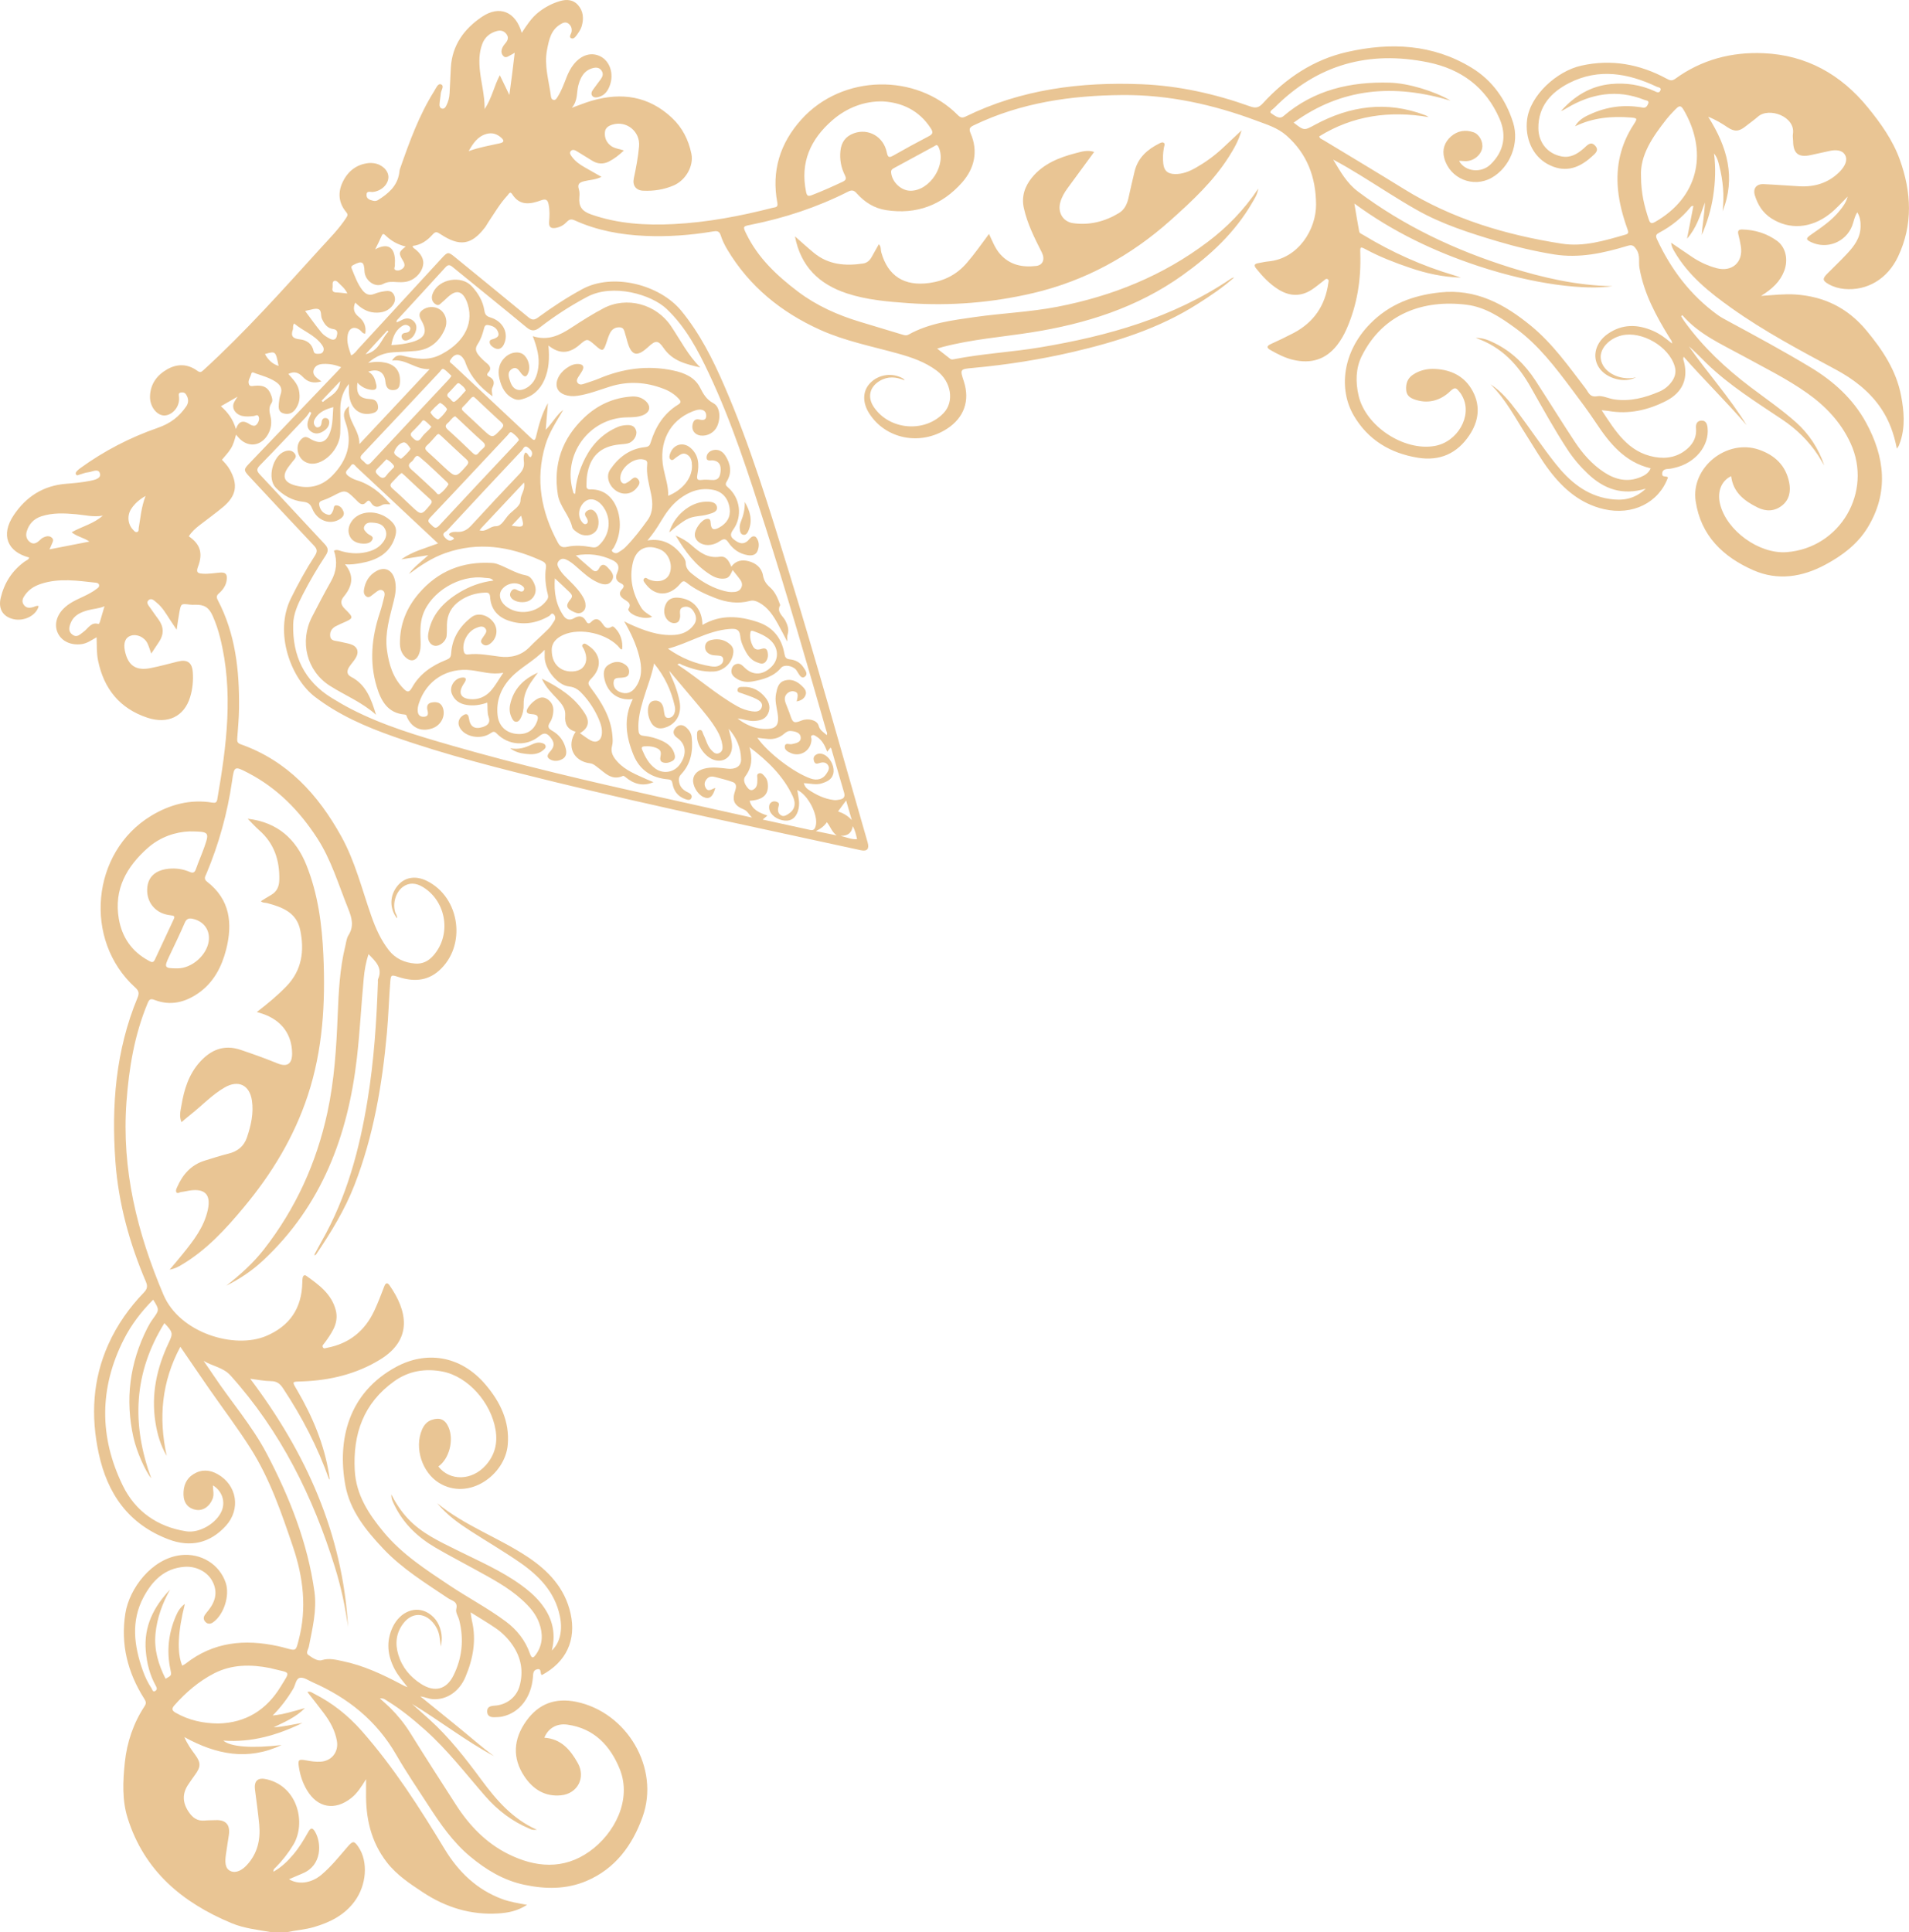
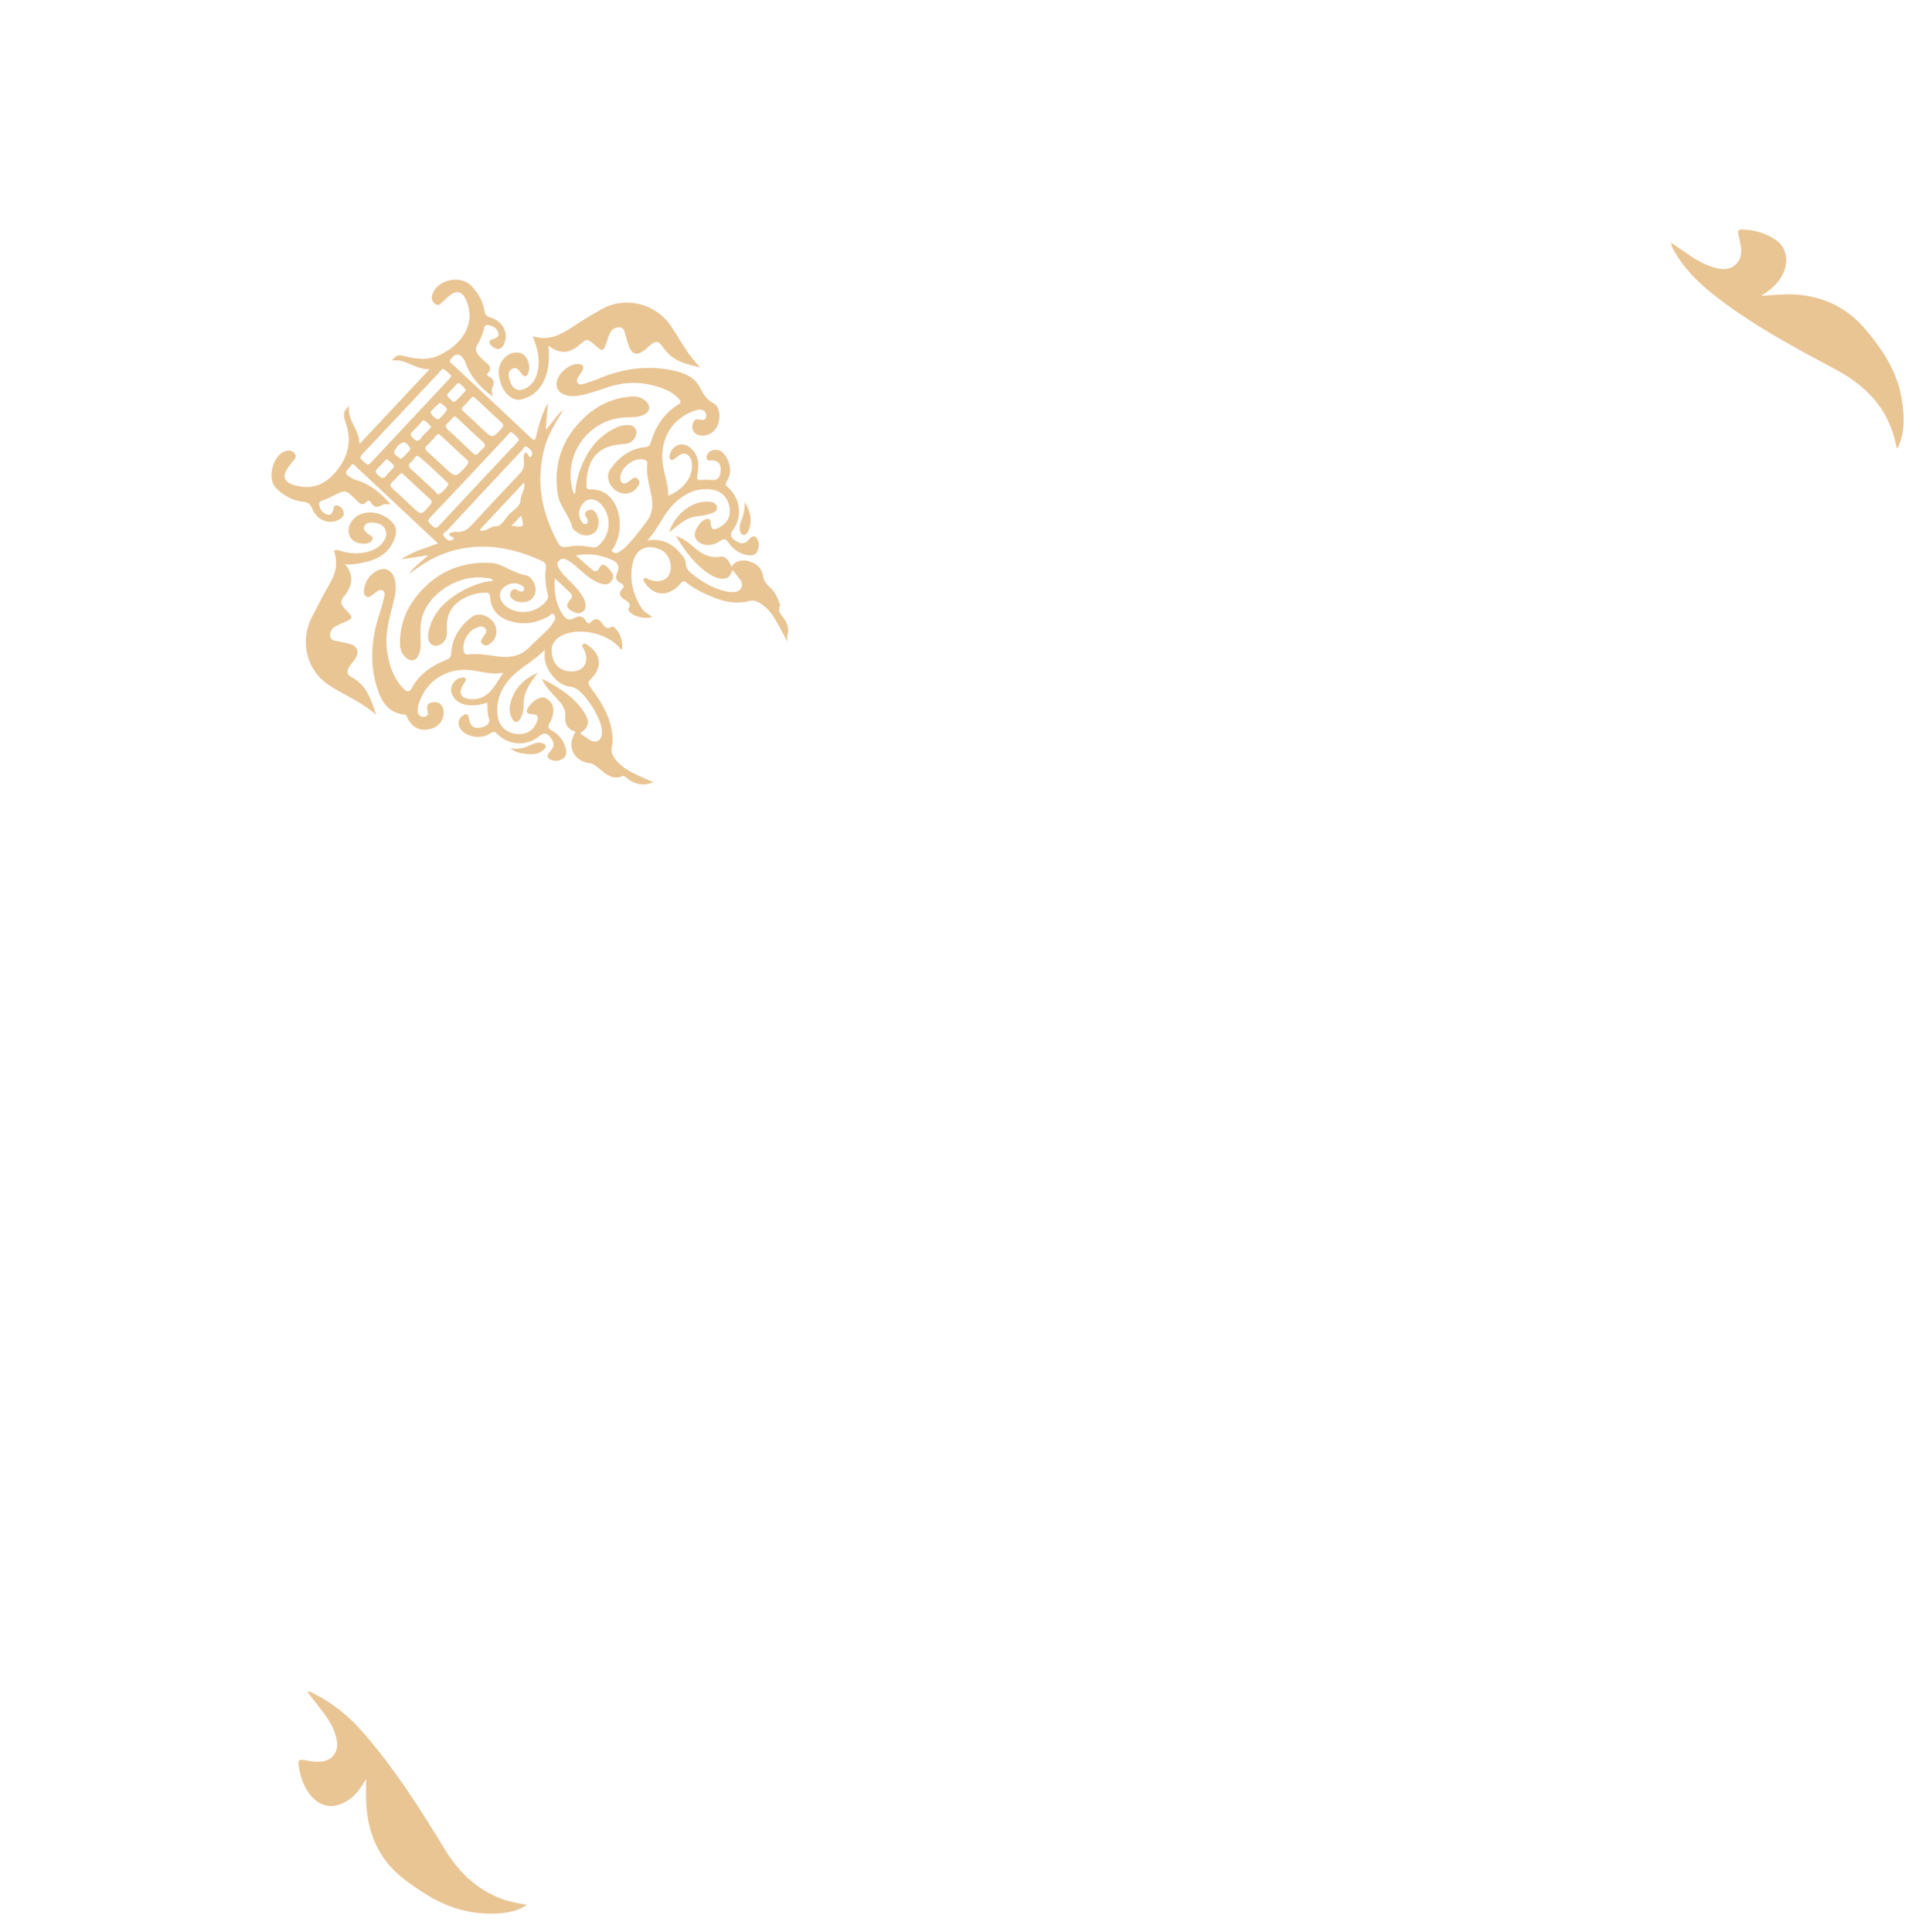
<svg xmlns="http://www.w3.org/2000/svg" version="1.1" id="Layer_1" x="0px" y="0px" viewBox="0 0 798.92 808.57" style="enable-background:new 0 0 798.92 808.57;" xml:space="preserve">
  <style type="text/css">
	.st0{fill:#E9C594;}
</style>
  <g>
-     <path class="st0" d="M113.49,808.57c-5.62-0.97-11.32-1.56-16.66-3.79c-20.62-8.6-36.5-21.92-43.42-43.97   c-2.37-7.57-1.98-15.46-1.17-23.24c0.89-8.51,3.6-16.47,8.32-23.65c0.82-1.25,0.42-2.04-0.27-3.14   c-6.88-10.91-9.87-22.71-7.83-35.59c1.64-10.38,10.99-23,23.25-24.4c8.27-0.94,16.15,3.73,18.77,11.63   c1.76,5.33-0.79,13.27-5.27,16.46c-0.99,0.7-2.04,0.88-3,0.08c-1.03-0.87-1.25-1.99-0.47-3.16c0.45-0.68,0.99-1.29,1.5-1.93   c2.95-3.72,3.97-7.73,1.65-12.14c-2.13-4.06-6.9-6.39-11.65-6.05c-8.41,0.61-13.51,5.86-17.14,12.65c-5.37,10.02-4,20.36-0.4,30.61   c0.93,2.66,2.14,5.21,3.7,7.56c0.36,0.55,0.52,1.84,1.67,1.08c0.85-0.57,0.54-1.36,0.1-2.16c-2.51-4.52-3.72-9.41-4.16-14.53   c-0.88-10.25,3.29-18.49,10.16-25.68c-3.22,5.78-5.47,11.9-6.1,18.48c-0.64,6.7,1.21,12.91,4.23,18.85c2.58-1.45,2.54-1.44,2-3.96   c-1.63-7.7-0.78-15.16,2.33-22.36c0.81-1.88,1.85-3.67,3.74-5c-2.98,11.74-3.36,20.47-1.1,25.83c0.47-0.27,0.97-0.49,1.38-0.81   c11.63-9.18,24.77-10.39,38.71-7.35c1.06,0.23,2.12,0.5,3.17,0.79c4.48,1.23,4.28,1.18,5.45-3.3c3.49-13.31,1.97-26.24-2.37-39.07   c-4.8-14.2-9.65-28.4-17.71-41.13c-5.38-8.5-11.49-16.55-17.24-24.82c-4.03-5.8-7.99-11.65-12.18-17.76   c-7.86,14.66-9.18,29.82-5.71,45.65c-2.61-4.36-3.95-9.12-4.72-14.02c-1.86-11.7,0.55-22.74,5.55-33.3   c1.86-3.93,1.83-4.42-1.8-8.22C55.89,574.5,55,596.06,63.3,618.63c-2.42-2.78-6.14-11.24-7.44-17.05   c-3.56-15.93-1.59-31.19,5.77-45.75c0.69-1.37,1.49-2.71,2.39-3.95c2.68-3.68,2.72-3.76,0.08-7.99   c-4.94,4.94-9.11,10.4-12.24,16.55c-10.33,20.3-10.4,40.93-0.47,61.25c5.27,10.78,14.51,17.27,26.53,19.14   c5.63,0.88,12.72-3.44,14.86-8.52c1.64-3.9,0.18-8.4-3.67-10.71c-0.02,1.93,0.58,3.72-0.11,5.55c-1.19,3.15-3.87,5.13-6.79,4.71   c-3.37-0.49-5.34-2.81-5.42-6.42c-0.07-3.59,1.06-6.63,4.24-8.58c3.34-2.04,6.75-1.82,10.07,0.06c8.13,4.6,9.71,14.68,3.44,21.59   c-6.57,7.24-14.78,9.17-23.96,5.7c-16.79-6.34-25.66-19.1-29.29-36.1c-3.33-15.6-2.54-30.85,4.08-45.57   c3.65-8.11,8.71-15.29,14.86-21.67c1.42-1.47,1.61-2.65,0.82-4.51c-6.85-16.05-11.46-32.75-12.74-50.16   c-1.72-23.5,0.1-46.64,9.26-68.7c0.81-1.95,0.47-2.93-1.03-4.29c-21.75-19.71-18.43-56.59,6.72-71.82   c7.68-4.65,16.33-7.06,25.57-5.51c1.24,0.21,1.86-0.01,2.09-1.29c3.92-22.54,6.89-45.11,1.18-67.81c-0.77-3.08-1.78-6.09-3.07-9   c-1.6-3.6-3.58-4.85-7.44-4.7c-0.72,0.03-1.46,0.02-2.17-0.07c-3.61-0.44-3.65-0.46-4.33,3.09c-0.42,2.2-0.7,4.43-1.16,7.42   c-1.18-1.76-2-2.97-2.8-4.19c-1.64-2.51-3.12-5.14-5.49-7.07c-1.01-0.82-2.23-2.26-3.51-1.06c-1.15,1.08,0.17,2.31,0.85,3.32   c1.07,1.58,2.19,3.12,3.32,4.66c2.23,3.05,2.4,6.17,0.31,9.35c-1.02,1.56-2.06,3.1-3.31,4.98c-0.62-1.71-0.98-2.99-1.54-4.18   c-1.24-2.68-4.43-4.14-7-3.31c-2.3,0.74-3.19,3.03-2.49,6.36c1.29,6.14,4.59,8.43,10.77,7.2c3.82-0.76,7.59-1.79,11.37-2.74   c3.95-0.99,5.97,0.39,6.27,4.41c0.26,3.56-0.07,7.09-1.12,10.51c-2.47,8.07-9.34,11.44-17.94,8.57   c-11.55-3.86-18.15-12.09-20.58-23.89c-0.65-3.14-0.49-6.31-0.6-9.75c-2.18,1.19-4.01,2.61-6.42,2.89   c-4.23,0.51-7.99-1.09-9.71-4.43c-1.67-3.26-0.85-7.13,2.06-10.22c2.44-2.6,5.64-3.91,8.75-5.39c1.97-0.94,3.89-1.96,5.61-3.31   c0.43-0.34,0.86-0.73,0.76-1.35c-0.13-0.78-0.78-0.96-1.42-1.03c-7.64-0.83-15.28-2.02-22.88,0.47c-2.68,0.88-4.94,2.22-6.61,4.52   c-0.96,1.32-1.71,2.7-0.65,4.23c1.05,1.52,2.59,1.43,4.17,0.91c0.67-0.22,1.32-0.63,2.08-0.33c-0.95,3.9-6.11,6.53-10.62,5.44   c-4.37-1.06-6.35-4.3-5.26-8.9c1.48-6.23,4.73-11.33,9.95-15.14c0.69-0.51,1.67-0.74,1.98-1.73c-9.3-2.44-11.95-9.53-6.54-17.65   c5.24-7.87,12.47-12.48,22.04-13.22c3.35-0.26,6.71-0.58,9.99-1.23c1.73-0.34,4.66-0.92,4.13-3.02c-0.61-2.4-3.26-0.7-5-0.55   c-1.24,0.11-2.44,0.68-3.66,1c-0.47,0.12-1.07,0.57-1.41-0.17c-0.28-0.59,0.13-1.05,0.5-1.43c0.38-0.39,0.79-0.75,1.23-1.07   c9.99-7.25,20.91-12.91,32.48-16.92c5.31-1.84,8.97-4.66,11.94-8.97c1.16-1.68,1-3.43-0.12-5.09c-0.52-0.76-1.35-0.9-2.2-0.72   c-1.06,0.22-0.77,1.05-0.7,1.75c0.5,4.42-2.96,7.68-5.93,7.84c-3.28,0.17-6.31-3.7-6.2-7.95c0.13-5.2,2.89-8.93,7.23-11.39   c4.21-2.39,8.56-2.28,12.55,0.63c1.18,0.86,1.66,0.58,2.61-0.29c17.53-15.99,33.26-33.69,49.19-51.21   c3.65-4.02,7.51-7.87,10.5-12.47c0.67-1.03,0.82-1.46,0-2.45c-3.15-3.81-3.55-8.13-1.47-12.5c2.15-4.53,5.71-7.43,10.87-8   c0.71-0.08,1.45-0.03,2.17,0.06c3.47,0.47,6.17,3.07,6.12,5.87c-0.06,3.08-3.01,5.81-6.53,6.17c-1,0.1-2.68-0.7-2.63,1.32   c0.03,1.57,1.36,2,2.63,2.32c0.73,0.19,1.48,0.18,2.12-0.22c4.3-2.68,8.05-5.8,8.92-11.21c0.1-0.62,0.13-1.28,0.33-1.86   c3.92-11.22,7.94-22.41,14.32-32.55c0.74-1.17,1.55-3.36,2.85-2.83c1.54,0.62,0.02,2.49-0.09,3.82c-0.12,1.53-0.45,3.05-0.54,4.59   c-0.04,0.69,0.2,1.51,1.05,1.72c0.86,0.21,1.37-0.42,1.71-1.06c0.9-1.7,1.39-3.52,1.47-5.46c0.15-3.54,0.32-7.08,0.52-10.61   c0.54-9.4,5.57-16.25,13-21.26c7.43-5.01,14.13-2.15,16.66,6.7c2.1-3.2,4.08-6.29,7.04-8.63c2.76-2.18,5.8-3.76,9.12-4.71   c2.65-0.76,5.34-0.58,7.32,1.61c2.34,2.59,2.56,5.74,1.62,8.96c-0.32,1.1-0.98,2.15-1.65,3.11c-0.66,0.94-1.55,2.4-2.66,1.95   c-1.32-0.53-0.02-1.85,0.1-2.81c0.18-1.42-0.25-2.51-1.33-3.35c-1.14-0.87-2.27-0.37-3.3,0.25c-4.04,2.4-4.83,6.46-5.65,10.65   c-1.3,6.64,0.76,12.92,1.59,19.34c0.1,0.75,0.24,1.5,1.11,1.68c0.89,0.18,1.27-0.58,1.65-1.17c1.69-2.61,2.72-5.53,3.85-8.4   c0.74-1.87,1.63-3.63,2.88-5.22c3.24-4.13,7.61-5.39,11.46-3.3c3.75,2.04,5.38,7.02,3.86,11.66c-0.84,2.55-2.21,4.58-4.97,5.27   c-0.9,0.23-1.93,0.25-2.53-0.54c-0.62-0.82-0.25-1.76,0.3-2.53c1.05-1.48,2.17-2.91,3.24-4.38c0.8-1.09,1.23-2.27,0.43-3.53   c-0.85-1.34-2.13-1.55-3.59-1.19c-3.76,0.95-5.27,3.82-6.19,7.22c-0.8,2.95-0.08,6.26-2.73,9.42c3.28-1.17,5.82-2.24,8.46-2.99   c12.38-3.56,23.68-1.93,33.39,7.14c4.41,4.12,6.98,9.25,8.19,15.06c1.07,5.15-2.38,11.12-7.42,13.29c-4.08,1.75-8.36,2.4-12.77,2.2   c-2.99-0.14-4.53-2.18-3.9-5.17c0.94-4.44,1.8-8.89,2.19-13.42c0.54-6.18-5.26-10.92-11.23-9.04c-1.51,0.48-2.89,1.29-3.06,3.1   c-0.21,2.33,0.58,4.26,2.47,5.72c1.56,1.2,3.54,1.26,5.48,1.98c-1.99,1.89-3.99,3.45-6.23,4.6c-2.33,1.2-4.73,1.12-7.01-0.3   c-2.16-1.34-4.31-2.69-6.49-4c-0.79-0.48-1.78-0.88-2.49-0.08c-0.75,0.85-0.03,1.72,0.49,2.44c1.42,1.95,3.37,3.28,5.44,4.45   c2.2,1.25,4.39,2.49,6.9,3.92c-2.49,1.26-4.95,1.25-7.24,1.83c-1.93,0.49-2.92,1.15-2.23,3.34c0.32,1,0.32,2.16,0.22,3.23   c-0.35,3.93,0.99,5.95,4.9,7.32c11.26,3.96,22.94,4.64,34.68,4.04c14-0.72,27.73-3.32,41.3-6.81c1.05-0.27,2.36-0.07,1.98-2.07   c-2.54-13.33,1.11-24.98,10.1-34.94c17.22-19.06,48.11-19.3,65.41-1.8c1.08,1.09,1.89,1.3,3.26,0.63   c23.28-11.41,48.14-14.56,73.65-13.53c15.58,0.63,30.75,4.03,45.44,9.28c2.34,0.84,3.68,0.51,5.32-1.28   c9.66-10.56,21.22-18.3,35.26-21.49c18.06-4.1,35.78-3.35,52.08,6.58c8.7,5.3,14.34,13.3,17.39,22.95   c2.76,8.74-1.34,18.8-8.98,23.11c-7.75,4.37-17.51,0.32-19.83-8.22c-0.99-3.65,0.18-6.76,2.84-9.09c2.67-2.35,6.01-2.95,9.45-1.72   c2.45,0.88,4.09,4.11,3.57,6.68c-0.63,3.11-3.93,5.56-7.25,5.38c-0.72-0.04-1.44-0.09-2.15-0.12c-0.07,0-0.15,0.08-0.22,0.12   c2.54,4.44,9.18,5.16,13.09,1.41c5.56-5.33,6.92-12.04,3.81-19.15c-5.76-13.19-16.04-20.77-29.92-23.6   c-24.77-5.05-46.38,0.88-64.32,19.01c-0.61,0.62-2.43,1.6-1.31,2.32c1.36,0.88,3.34,2.68,5.08,1.19   c12.89-11.04,28.12-14.49,44.58-14.01c7.63,0.22,18.44,3.44,25.41,7.52c-23.64-7.07-45.49-5.47-65.69,9.2   c4.38,3.42,4.39,3.35,8.82,0.95c14.78-8.02,30.11-10.15,46.15-4.09c0.5,0.19,0.99,0.42,1.49,0.82c-16.25-2.76-31.6-0.69-45.75,8.06   c0.23,1.01,1.05,1.14,1.63,1.5c11.25,6.83,22.56,13.55,33.74,20.49c20.33,12.61,42.73,19.27,66.12,22.92   c9.18,1.43,18.01-1.29,26.75-3.81c1.47-0.42,1.09-1.29,0.73-2.31c-1.9-5.31-3.37-10.73-3.93-16.36c-0.98-9.93,1.1-19.11,6.62-27.5   c1.58-2.41,1.46-2.59-1.36-2.82c-8.07-0.65-15.92,0.12-23.2,3.68c0.9-1.68,2.4-3.17,5.11-4.49c6.77-3.31,13.89-4.65,21.41-3.6   c0.54,0.08,1.09,0.11,1.62,0.24c1.46,0.38,2.09-0.76,2.44-1.66c0.52-1.33-0.99-1.29-1.65-1.56c-11.45-4.55-22.23-2.64-32.54,3.51   c-0.75,0.44-1.48,0.91-2.32,1.18c5.58-6.27,12.36-10.47,20.85-11.3c6.32-0.62,12.5,0.31,18.33,2.97c0.84,0.38,1.77,0.98,2.35-0.14   c0.73-1.41-0.83-1.4-1.44-1.69c-11.99-5.7-24.33-7.85-36.65-1.58c-7.48,3.81-13.01,9.67-12.91,18.95   c0.07,6.08,3.93,10.68,9.7,11.78c3.8,0.72,6.67-1.05,9.34-3.4c1.4-1.23,2.88-3.17,4.78-1.02c1.74,1.96-0.12,3.27-1.45,4.49   c-6.14,5.63-12.17,6.62-18.59,3.09c-6.32-3.48-9.47-10.97-8.49-18.62c1.3-10.15,12.42-20.25,22.69-22.53   c12.65-2.82,24.51-0.62,35.76,5.49c1.31,0.71,2.18,1,3.58-0.01c11.02-8,23.56-11.27,36.96-10.68c17.88,0.78,32.3,8.86,43.52,22.6   c5.46,6.68,10.52,13.76,13.47,21.96c4.87,13.54,5.57,27.18-0.72,40.52c-4.46,9.47-13.06,14.44-22.51,13.57   c-2.29-0.21-4.46-0.83-6.47-1.95c-2.69-1.49-2.79-2.3-0.64-4.47c2.75-2.77,5.59-5.46,8.25-8.32c2.94-3.15,5.53-6.55,5.66-11.15   c0.06-2.07-0.11-4.11-1.37-6.17c-1.27,1.92-1.47,3.94-2.2,5.76c-2.72,6.75-10.5,9.83-17.12,6.72c-2.21-1.04-2.27-1.58-0.17-3.05   c4.39-3.07,8.88-6.03,12.26-10.3c1.21-1.53,2.45-3.06,3.22-5.74c-2.84,2.9-5.05,5.37-7.68,7.4c-7.74,5.97-16.78,6.58-24.33,1.7   c-3.55-2.3-5.61-5.62-6.83-9.53c-0.91-2.92,0.58-4.89,3.65-4.76c4.99,0.2,9.97,0.63,14.96,0.9c6.36,0.34,12.03-1.34,16.67-5.9   c0.19-0.19,0.38-0.39,0.57-0.59c1.72-1.93,3.14-4.38,1.86-6.64c-1.22-2.15-3.98-2.21-6.43-1.67c-2.66,0.59-5.31,1.17-7.97,1.75   c-5.06,1.1-7.29-0.69-7.32-5.84c-0.01-1-0.24-2.02-0.08-2.99c1.19-7.25-9.97-11.38-14.63-7.27c-1.63,1.44-3.45,2.66-5.14,4.03   c-2.78,2.24-4.66,2.39-7.63,0.41c-2.32-1.55-4.66-3.05-8.06-4.39c8.08,12.73,11.6,25.53,6.02,39.55   c0.77-6.47,0.22-12.85-1.41-19.14c-0.4-1.54-0.7-3.17-2.16-5.05c0.78,6.36,0.51,12.09-0.36,17.81c-0.86,5.66-2.51,11.06-4.79,16.31   c0.28-4.3,1.13-8.52,1.33-13.61c-2.04,5.69-3.61,10.79-7.48,15.15c0.93-4.83,1.79-9.26,2.65-13.68c-0.7-0.15-0.97,0.22-1.25,0.56   c-3.61,4.42-7.98,7.92-13.01,10.59c-1.2,0.64-1.72,1.16-1.01,2.7c5.87,12.68,14.04,23.49,25.42,31.74c1.31,0.95,2.77,1.73,4.2,2.5   c11.74,6.34,23.48,12.67,34.9,19.57c9.5,5.75,17.57,13.1,22.91,22.81c7.93,14.44,9.79,29.39,0.72,44.19   c-4.23,6.9-10.58,11.65-17.63,15.44c-9.68,5.21-19.95,6.8-30.13,2.34c-12.63-5.54-22.02-14.43-24.17-28.92   c-2.08-14.09,13.03-26.24,26.57-21.51c6.65,2.32,11.16,6.63,12.58,13.72c0.74,3.72,0.03,7.23-3,9.63   c-3.08,2.44-6.63,2.6-10.24,0.81c-5.6-2.77-10.22-6.32-11.06-13.1c-4.09,1.93-5.88,6.44-4.66,11.56   c2.67,11.2,16.34,21.11,27.9,20.23c22.41-1.71,36.12-25.2,26.73-45.61c-4.04-8.78-10.47-15.52-18.15-20.95   c-8.44-5.98-17.78-10.56-26.85-15.54c-8.97-4.92-18.47-9.03-25.39-17.07c-0.17,0.14-0.33,0.29-0.5,0.43   c0.47,0.76,0.91,1.55,1.43,2.27c7.68,10.62,17.12,19.47,27.53,27.35c6.37,4.82,12.97,9.35,18.96,14.66   c5.59,4.97,9.58,11.05,11.98,18.19c-0.41-0.67-0.83-1.34-1.24-2.01c-0.47-0.78-0.9-1.58-1.4-2.33   c-3.96-5.99-8.99-10.88-14.96-14.88c-10.93-7.33-22.14-14.29-31.66-23.52c-2.45-2.38-4.78-4.89-7.41-7.13   c7.8,11.18,17.01,21.31,24.12,32.97c-8.39-9.76-17.59-18.74-26.32-28.62c-0.1,0.63-0.21,0.87-0.15,1.07   c2.38,7.64-0.01,13.79-7.26,17.48c-7.52,3.82-15.49,5.64-23.98,4.17c-0.79-0.14-1.61-0.18-2.92-0.32   c5.81,8.79,11.06,17.6,22.23,19.58c5.1,0.91,9.97-0.06,13.94-3.74c2.39-2.21,3.63-4.96,3.33-8.28c-0.15-1.66,0.32-3.05,2.11-3.21   c1.97-0.17,2.55,1.3,2.73,3.01c0.79,7.55-5.18,14.8-13.79,16.73c-0.8,0.18-1.6,0.4-2.41,0.43c-1.48,0.06-2.82,0.39-2.82,2.14   c0,1.58,1.8,0.66,2.44,1.49c-3.87,10.58-14.81,16.01-26.79,13.25c-9.83-2.26-16.97-8.45-22.84-16.18c-3.5-4.61-6.39-9.7-9.52-14.59   c-4.73-7.37-8.75-15.23-15.1-21.48c4.63,3,8.03,7.22,11.27,11.53c5.4,7.19,10.38,14.7,15.96,21.73c5.8,7.3,12.74,13.23,22.46,14.7   c5.4,0.82,10.47,0.28,15.29-4.29c-9.88,2.99-17.54,0.13-24.24-6.21c-3.25-3.07-6.12-6.46-8.57-10.19   c-5.52-8.44-10.37-17.27-15.34-26.03c-5.24-9.24-11.97-16.83-23.07-20.66c3.27-0.02,5.47,1,7.63,2.04   c7.41,3.57,13.07,9.11,17.5,15.94c5.48,8.45,10.78,17.02,16.33,25.43c3.27,4.95,7.16,9.42,12.16,12.73   c4.79,3.17,9.92,4.45,15.47,2.09c1.66-0.71,3.28-1.57,4.16-3.65c-10.88-2.58-17.22-10.48-22.98-19.18   c-3.11-4.69-6.49-9.2-9.87-13.7c-7.03-9.38-14.09-18.74-23.71-25.75c-6.21-4.53-12.66-8.83-20.4-9.81   c-18.05-2.28-35.12,3.65-43.97,21.52c-2.54,5.13-2.6,10.93-1.29,16.55c2.98,12.75,18.88,23.24,31.77,21.03   c9.61-1.64,15.85-12.5,11.79-20.53c-0.37-0.72-0.77-1.46-1.31-2.06c-1.13-1.27-1.64-2.53-3.88-0.36c-3.8,3.69-8.84,5.38-14.33,3.68   c-2-0.62-3.93-1.48-4.14-4.09c-0.22-2.66,0.52-4.88,2.74-6.41c2.79-1.92,6.04-2.64,9.32-2.48c6.87,0.33,12.54,3.13,15.84,9.41   c3.31,6.3,2.39,12.56-1.44,18.31c-5.12,7.69-12.38,10.93-21.58,9.44c-11.56-1.88-20.89-7.51-26.82-17.66   c-6.35-10.87-4.86-26.48,6.88-38.42c8.03-8.18,17.92-11.88,29.12-13.09c15.14-1.64,27.1,4.88,38.21,14   c9.09,7.47,15.78,17,22.85,26.22c1.19,1.55,1.66,3.79,4.88,3.21c2.15-0.38,4.7,0.99,7.13,1.34c6.63,0.95,12.78-0.69,18.78-3.25   c2.21-0.94,4.04-2.44,5.41-4.44c1.31-1.9,1.72-3.95,1.05-6.21c-2.45-8.27-13.75-14.86-22.14-12.89c-5.05,1.19-8.9,5.15-8.83,9.09   c0.08,4.17,4.02,7.82,9.44,8.68c1.78,0.28,3.58,0.27,5.36-0.24c-4.88,2.66-12.63,0.51-15.61-4.22c-2.87-4.54-1.33-10.39,3.82-13.97   c6.02-4.18,12.39-4.06,18.89-1.25c2.85,1.23,5.32,3.09,7.95,5.31c0.04-1.18-0.61-1.69-0.98-2.31c-5.63-9.15-10.75-18.53-12.63-29.3   c-0.45-2.55,0.43-5.2-1.26-7.73c-1.11-1.67-1.8-2.12-3.74-1.54c-10.04,3.04-20.18,5.3-30.8,3.58c-7.98-1.3-15.83-3.15-23.57-5.46   c-11.66-3.48-23.28-7.16-33.91-13.19c-8.05-4.56-15.77-9.69-23.66-14.53c-3.68-2.26-7.39-4.46-11.25-6.49   c2.98,4.91,5.59,9.79,10.46,13.43c19.28,14.43,40.66,24.49,63.5,31.67c13.89,4.36,28.02,7.59,42.94,7.88   c-11.12,1.67-32.32-0.52-56.34-8.49c-18.26-6.06-35.49-14.21-51.69-26.11c0.75,4.42,1.34,8.09,2.03,11.74   c0.14,0.75,1.01,0.99,1.62,1.36c12,7.29,24.7,13,38.17,16.97c0.77,0.23,1.52,0.52,2.74,0.94c-7.63-0.24-14.51-1.8-21.23-4.08   c-6.27-2.13-12.45-4.5-18.31-7.63c-2.55-1.36-2.64-1.34-2.54,1.52c0.36,10.95-1.28,21.53-5.7,31.61c-1.06,2.41-2.35,4.71-3.98,6.8   c-4.78,6.13-10.99,7.93-18.42,6.19c-3.4-0.8-6.45-2.38-9.46-4.08c-1.57-0.89-1.8-1.65,0.09-2.52c3.22-1.47,6.42-2.99,9.55-4.63   c8.5-4.46,13.27-11.55,14.56-21.03c0.07-0.52,0.31-1.14-0.27-1.48c-0.71-0.42-1.16,0.21-1.65,0.58c-1.66,1.26-3.25,2.63-4.99,3.77   c-4.68,3.07-9.43,2.81-14.07-0.11c-3.66-2.3-6.57-5.41-9.26-8.76c-1.01-1.27-0.72-1.92,0.81-2.19c1.43-0.25,2.85-0.61,4.29-0.74   c12.63-1.15,20.07-13.52,19.99-23.86c-0.08-11.26-3.65-21.12-12.39-28.82c-3.71-3.27-8.2-4.59-12.57-6.23   c-18.09-6.76-36.79-10.88-56.12-10.72c-21.38,0.17-42.34,3.16-61.94,12.55c-1.71,0.82-2.48,1.32-1.54,3.5   c3.27,7.54,1.56,14.73-3.59,20.55c-8.34,9.44-19.07,13.53-31.77,11.57c-4.96-0.77-8.99-3.3-12.28-7c-1.13-1.27-2-1.58-3.65-0.74   c-12.95,6.55-26.6,11.05-40.83,13.88c-3.22,0.64-3.25,0.72-1.77,3.77c4.9,10.09,12.82,17.51,21.57,24.14   c7.83,5.93,16.68,9.87,26.04,12.69c5.82,1.75,11.64,3.5,17.45,5.27c0.97,0.29,1.85,0.63,2.87,0.06c8.6-4.79,18.16-5.97,27.69-7.33   c11.5-1.64,23.14-2.09,34.56-4.3c22.95-4.44,44.15-12.96,62.91-27.14c8.11-6.13,15.14-13.28,21.19-22.32   c-0.44,2.64-1.59,4.23-2.53,5.86c-7.23,12.53-17.56,22.1-29.2,30.41c-18.99,13.57-40.55,20.34-63.3,23.92   c-12.36,1.94-24.88,2.88-37.03,6.08c-0.69,0.18-1.38,0.41-2.34,0.69c1.94,1.52,3.7,2.87,5.43,4.25c0.48,0.38,0.95,0.32,1.52,0.21   c11.94-2.36,24.11-2.96,36.11-4.97c28.34-4.74,55.6-12.37,79.76-28.67c0.43-0.29,0.89-0.52,1.46-0.59   c-4.77,4.25-10.06,7.78-15.43,11.18c-16.01,10.15-33.81,15.75-52.07,20c-13.71,3.19-27.61,5.37-41.63,6.66   c-5.67,0.52-5.67,0.51-4,5.61c2.65,8.07,0.12,15.23-7.01,19.86c-11.19,7.26-25.78,4.35-32.63-6.51c-2.86-4.54-2.71-9.29,0.4-12.56   c3.53-3.7,9.36-4.54,13.76-1.96c0.28,0.16,0.5,0.42,0.72,0.79c-3.54-1.49-6.98-1.83-10.42,0.21c-4.24,2.52-5.25,6.8-2.5,10.91   c6.5,9.7,21.27,10.97,29.27,2.51c4.49-4.74,3.21-13.08-2.87-17.66c-4.86-3.66-10.53-5.6-16.33-7.21   c-10.91-3.04-22.1-5.21-32.49-9.9c-16.3-7.35-29.65-18.15-38.9-33.65c-1.11-1.86-2.08-3.86-2.73-5.91   c-0.62-1.95-1.76-1.87-3.31-1.61c-9.34,1.56-18.75,2.26-28.22,1.85c-10.24-0.45-20.19-2.24-29.58-6.5   c-1.43-0.65-2.28-0.44-3.3,0.64c-1.19,1.27-2.68,2.13-4.44,2.48c-2.17,0.43-3.14-0.27-2.97-2.49c0.19-2.46,0.3-4.9-0.21-7.32   c-0.37-1.74-0.97-2.5-3.15-1.7c-4.4,1.61-8.9,2.46-12.07-2.54c-0.94-1.49-1.5-0.01-1.99,0.5c-3.12,3.33-5.39,7.29-7.93,11.05   c-0.51,0.75-0.91,1.58-1.46,2.3c-5.74,7.51-10.68,8.12-18.66,2.84c-1.39-0.92-2.04-1.22-3.25,0.13c-2.2,2.47-4.83,4.4-8.39,4.81   c0.14,0.37,0.15,0.68,0.31,0.79c3.29,2.3,4.66,4.91,3.98,7.65c-0.84,3.39-3.95,6.16-7.51,6.62c-1.07,0.14-2.17,0.14-3.25,0.07   c-2-0.12-3.79-0.32-5.86,0.76c-3.39,1.78-7.67-1.41-7.82-5.34c-0.15-4.04-1.08-4.5-4.78-2.52c-0.78,0.42-0.82,0.86-0.55,1.51   c1.29,3.1,2.37,6.3,4.47,8.98c1.28,1.63,2.81,2.44,4.99,1.54c1.41-0.58,2.95-0.92,4.46-1.14c1.35-0.2,2.76-0.15,3.6,1.29   c0.87,1.5,0.71,3.05-0.2,4.37c-1.88,2.73-4.68,3.53-7.86,3.3c-3.23-0.24-5.75-1.95-8.01-4.17c-1.11,2.64-0.5,4.41,1.56,6.03   c2.15,1.7,3.14,4.07,2.63,6.96c-1.13,0-1.46-0.88-2.05-1.35c-2.44-1.98-4.76-1.14-5.3,2c-0.52,2.96,0.52,5.65,1.45,8.46   c1.45-0.66,2.17-1.86,3.07-2.84c11.64-12.62,23.26-25.26,34.89-37.89c2.46-2.67,2.69-2.68,5.54-0.35   c10.2,8.33,20.42,16.64,30.57,25.03c1.5,1.24,2.47,1.42,4.15,0.18c5.93-4.34,12.06-8.38,18.55-11.89   c12.75-6.9,32.36-1.91,41.4,9.09c7.82,9.53,13.23,20.36,18.07,31.54c10.88,25.09,18.77,51.24,26.83,77.31   c11.65,37.69,22.13,75.72,33.08,113.61c0.79,2.74-0.19,3.86-2.89,3.27c-42.7-9.35-85.53-18.16-128-28.54   c-22.73-5.56-45.43-11.25-67.53-19.03c-11.66-4.1-22.93-9-32.89-16.62c-9.91-7.57-17.23-26.62-10.05-41.18   c3.02-6.12,6.27-12.08,9.99-17.79c1.15-1.77,1.11-2.79-0.37-4.34c-9.06-9.56-18.01-19.22-26.99-28.86   c-2.48-2.67-2.47-2.96,0.02-5.56c12.24-12.8,24.49-25.6,36.73-38.4c0.49-0.52,0.97-1.05,1.65-1.8c-2.53-1.05-4.94-1.47-7.46-1.37   c-1.74,0.07-3.31,0.6-3.99,2.31c-0.68,1.74,0.45,2.91,1.7,3.93c0.35,0.28,0.73,0.52,1.51,1.06c-3.33,1-5.77,0.24-7.62-1.7   c-1.83-1.91-3.63-2.76-6.24-1.41c1.74,2.05,3.83,3.93,4.43,6.85c0.6,2.94,0.24,5.6-1.53,8c-1.28,1.74-3.1,2.23-5.09,1.61   c-2.01-0.63-1.93-2.44-1.79-4.09c0.11-1.26,0.28-2.56,0.71-3.73c0.94-2.56-0.14-4.15-2.19-5.47c-2.56-1.63-5.45-2.44-8.28-3.41   c-0.55-0.19-1.52-0.94-1.79,0.23c-0.34,1.46-1.58,2.77-0.94,4.38c0.39,0.97,1.34,0.69,2.15,0.6c3.98-0.46,6.03,0.72,7.2,4.12   c0.37,1.06,0.68,2.21,0.03,3.16c-1.18,1.76-0.89,3.44-0.41,5.35c0.65,2.61,0.35,5.25-1.01,7.65c-2.91,5.13-8.52,5.72-12.39,1.32   c-0.27-0.31-0.53-0.63-0.99-1.18c-0.6,2.2-1.11,4.11-2.17,5.83c-1.05,1.71-2.45,3.13-3.73,4.69c1.21,1.3,2.39,2.54,3.25,4.07   c3.56,6.32,2.84,10.96-2.72,15.65c-3.19,2.69-6.61,5.11-9.9,7.67c-1.71,1.33-3.35,2.76-4.49,4.66c4.74,3.24,6.02,7,3.83,12.73   c-0.94,2.46,0.01,2.76,1.96,2.9c2.38,0.17,4.71-0.24,7.06-0.45c2.56-0.23,3.32,0.61,2.99,3.13c-0.3,2.28-1.57,4.07-3.22,5.53   c-0.99,0.87-1.18,1.55-0.55,2.75c7.49,14.25,9.13,29.68,8.94,45.45c-0.05,4.17-0.46,8.34-0.75,12.51   c-0.08,1.19,0.03,1.96,1.41,2.45c19.52,6.88,32.44,21.05,42.15,38.6c5.79,10.46,8.62,22.1,12.56,33.3   c1.78,5.08,3.95,9.96,7.27,14.24c2.78,3.58,6.58,5.28,11.04,5.64c3.16,0.25,5.63-1.05,7.67-3.37c7.57-8.61,5.55-22.41-4.2-28.53   c-3.17-2-6.09-2.05-8.63-0.15c-2.94,2.19-4.32,6.85-3.17,10.58c0.25,0.82,0.96,1.52,0.74,2.54c-3.19-4.19-3.09-9.51,0.22-13.59   c2.96-3.65,7.56-4.42,12.32-2.06c13.98,6.92,16.72,27.29,4.99,37.61c-5.02,4.42-10.84,4.54-16.9,2.59c-3.05-0.98-3.2-1-3.45,2.25   c-0.54,7.06-0.75,14.15-1.39,21.2c-1.97,21.76-5.63,43.19-13.59,63.66c-4.03,10.37-9.84,19.81-16.04,29   c-0.12,0.18-0.34,0.3-0.82,0.26c1.06-1.96,2.09-3.93,3.19-5.87c10.48-18.41,15.84-38.49,19.2-59.21   c2.64-16.25,3.74-32.64,4.3-49.08c0.02-0.45-0.09-0.96,0.08-1.35c2-4.62-0.99-7.36-4.02-10.41c-1.1,3.39-1.68,6.74-1.99,10.08   c-1.05,11.12-1.59,22.29-2.87,33.38c-3.73,32.46-14.65,61.68-39.12,84.59c-4.63,4.34-9.85,7.86-15.54,10.69   c5.78-4.53,11.22-9.38,15.74-15.18c13.28-17.03,21.99-36.13,26.57-57.25c2.92-13.49,3.77-27.12,4.32-40.83   c0.39-9.71,0.85-19.42,3.19-28.92c0.37-1.5,0.5-3.17,1.29-4.42c2.46-3.85,1.44-7.38-0.11-11.23c-4.04-9.99-7.06-20.42-13.02-29.57   c-7.4-11.38-16.65-20.83-28.79-27.16c-5.83-3.04-5.85-2.92-6.78,3.47c-1.94,13.35-5.51,26.25-10.73,38.69   c-0.47,1.11-1.26,2.15,0.25,3.31c9.7,7.48,10.79,17.54,8,28.46c-1.83,7.17-5.2,13.65-11.41,18.06c-5.59,3.96-11.81,5.59-18.51,2.99   c-1.74-0.68-2.27-0.23-2.92,1.33c-5.51,13.23-7.82,27.13-8.86,41.33c-2.08,28.3,4.46,54.73,15.47,80.68   c6.82,16.07,29.76,22.93,43.05,17.26c9.78-4.17,14.81-11.55,15.06-22.18c0.02-0.73,0.01-1.47,0.15-2.17   c0.17-0.84,0.73-1.37,1.56-0.78c5.29,3.75,10.55,7.6,12.3,14.34c0.7,2.7,0.31,5.41-0.98,7.95c-1.07,2.11-2.42,4.05-3.84,5.94   c-0.36,0.47-1.01,0.93-0.59,1.65c0.43,0.74,1.11,0.34,1.72,0.23c9.24-1.75,15.79-7,19.77-15.43c1.58-3.36,2.9-6.85,4.23-10.32   c0.61-1.6,1.36-1.6,2.22-0.36c7.26,10.4,9.99,22.48-3.99,31.03c-9.89,6.05-20.85,8.68-32.38,9.12c-4.68,0.18-4.61-0.23-2.25,3.82   c6.39,10.98,11.27,22.54,13.28,35.18c0.09,0.54,0.16,1.08,0.21,1.62c0.01,0.15-0.09,0.31-0.15,0.5   c-4.8-13.62-11.4-26.28-19.35-38.28c-1.26-1.91-2.59-2.93-5.01-2.95c-2.78-0.02-5.56-0.61-8.69-0.99   c23.35,30.99,38.69,64.9,40.95,103.89c-1.17-8.41-2.94-16.76-5.47-24.91c-9.21-29.72-22.79-57.08-43.77-80.4   c-2.96-3.29-7.48-3.83-11.22-6.06c1.35,1.97,2.73,3.92,4.05,5.91c7.33,11.03,16.17,21.1,22.34,32.86   c9.57,18.23,17.13,37.25,20,57.82c1.08,7.77-0.86,15.34-2.32,22.91c-0.23,1.18-1.43,2.7-0.26,3.54c1.64,1.18,3.86,2.74,5.66,2.19   c3.14-0.96,5.95-0.15,8.79,0.44c8.69,1.8,16.66,5.54,24.45,9.67c0.84,0.45,1.67,0.9,2.62,1.19c-1.9-2.45-3.91-4.75-5.35-7.46   c-3.01-5.7-3.68-11.56-0.91-17.53c3.13-6.71,9.81-9.29,15.12-5.91c3.19,2.03,4.83,5.13,5.37,8.78c0.25,1.68,0.04,3.42-0.26,5.15   c-0.2-1.44-0.35-2.89-0.6-4.33c-0.38-2.19-1.34-4.14-2.8-5.81c-3.66-4.18-8.69-4.11-12.14,0.22c-3.2,4.02-3.72,8.59-2.26,13.38   c1.6,5.25,4.95,9.25,9.53,12.18c5.64,3.6,10.58,2.41,13.56-3.59c3.63-7.32,4.4-15.08,2.4-23.05c-0.4-1.58-1.61-3.3-1.26-4.66   c0.84-3.25-1.8-3.49-3.35-4.53c-9.49-6.38-19.28-12.36-27.21-20.78c-7.24-7.67-13.9-15.89-15.85-26.51   c-3.45-18.88,1.18-38.74,21.32-49.6c12.11-6.53,26.63-5.18,37.39,7.5c6.13,7.22,10.1,15.38,9.26,25.11   c-1.09,12.61-16.28,23.64-28.76,15.97c-7.08-4.35-10.41-14.61-7.14-22.26c0.82-1.92,2.05-3.41,4.08-4.11   c3.37-1.16,5.61-0.19,7.03,3.06c2.34,5.36,0.3,13.26-4.26,16.44c4.84,6.23,14.07,5.99,19.85-0.51c3.82-4.3,5.04-9.24,4.08-14.91   c-1.93-11.39-11.52-22.26-22.21-24.31c-7.17-1.38-14.09-0.3-20.22,4.09c-12.84,9.19-17.3,22.04-16.48,37.29   c0.56,10.29,5.85,18.29,12.14,25.87c7.66,9.23,17.6,15.63,27.42,22.19c7.77,5.19,16.09,9.54,23.6,15.12   c4.67,3.47,8.24,7.95,10.16,13.52c0.86,2.5,1.71,1.47,2.59,0.21c2.83-4.08,2.9-8.5,1.29-13c-1.41-3.95-4.15-6.98-7.21-9.76   c-5.84-5.31-12.78-8.92-19.61-12.69c-5.48-3.02-11.04-5.91-16.45-9.06c-7.37-4.28-13.41-9.93-17.23-17.69   c-0.71-1.44-1.5-2.88-1.38-4.65c1.85,3.68,4.08,7.07,6.9,10.09c5.79,6.2,13.32,9.62,20.72,13.3c9.09,4.52,18.46,8.55,26.74,14.56   c2.87,2.08,5.57,4.38,7.85,7.12c4.87,5.86,6.9,12.45,4.95,20.21c3.46-3.16,4.59-8.53,3.34-14.47c-2.11-10.04-8.72-16.78-16.7-22.32   c-6.63-4.6-13.63-8.68-20.42-13.05c-5.2-3.35-10.23-6.91-14.19-11.79c11.4,9.38,25.44,14.3,37.62,22.34   c8.76,5.78,15.82,13.12,18.19,23.84c2.47,11.16-1.82,20.27-12,25.75c-0.99-0.53,0.08-2.86-1.96-2.43   c-1.74,0.36-1.69,1.86-1.79,3.23c-0.66,8.59-5.65,15.04-12.86,16.57c-0.97,0.21-1.98,0.22-2.97,0.27   c-1.69,0.09-3.24-0.27-3.33-2.31c-0.08-2.05,1.39-2.41,3.12-2.52c5.04-0.32,9.14-3.55,10.43-8.16c1.72-6.14,0.7-11.85-2.87-17.11   c-1.91-2.81-4.29-5.21-7.06-7.12c-3.28-2.26-6.72-4.27-10.54-6.66c0.22,1.46,0.3,2.46,0.53,3.43c1.97,8.22,0.48,16.08-2.72,23.65   c-2.6,6.14-7.88,9.55-13.46,9.25c-1.85-0.1-3.48-0.89-5.39-1.17c5.13,4.17,10.24,8.35,15.39,12.49c5.16,4.15,10.08,8.6,15.46,12.52   c-11.99-6.41-22.69-14.85-34.33-21.86c2.46,2.2,4.93,4.39,7.38,6.6c8.26,7.48,15.05,16.26,21.64,25.16   c6.27,8.48,13,16.35,23.26,20.93c-1.91,0.06-1.9,0.04-3.01-0.42c-7.35-3.07-13.46-7.75-18.69-13.74   c-8.17-9.37-15.74-19.29-25.08-27.6c-4.96-4.41-10.06-8.63-15.74-12.1c-0.8-0.49-1.52-1.27-3.25-1.15c1.66,1.51,3.03,2.67,4.3,3.92   c3.22,3.21,6.06,6.71,8.48,10.6c6.28,10.1,12.71,20.1,19.15,30.1c5.55,8.61,12.53,15.89,21.74,20.49   c11.4,5.69,23.18,6.71,34.06-1.02c10.52-7.47,17.87-21.67,12.68-34.52c-3.95-9.76-10.73-17.03-21.91-18.57   c-4.52-0.62-8.07,1.55-9.64,5.47c7.03,0.46,10.92,5.08,14.02,10.65c3.37,6.05-0.12,12.75-7,13.45c-6.81,0.69-11.83-2.6-15.38-7.92   c-5.09-7.63-4.64-15.55,0.75-23.13c5.19-7.29,12.2-9.87,20.95-8.08c21.27,4.37,35.08,27.76,27.77,48.16   c-4.23,11.82-11.4,21.73-23.56,26.85c-8.42,3.54-17.15,3.43-25.94,1.56c-8.66-1.84-15.95-6.24-22.67-11.84   c-7.23-6.03-12.47-13.64-17.51-21.42c-4.54-7.01-9.26-13.92-13.42-21.15c-8.17-14.21-20.17-23.81-34.94-30.31   c-1.74-0.76-3.65-2.17-5.26-1.91c-1.8,0.28-1.93,2.98-2.88,4.57c-2.41,4.07-5.22,7.81-8.64,11.23c4.51-0.44,8.74-1.79,13.53-3.11   c-3.99,3.99-8.63,5.87-13.11,8.03c4.13-0.16,8.05-1.23,12.07-1.81c-10.39,5.06-21.2,8.26-33.14,7.38c3.07,2.66,11.9,3.3,24.4,1.87   c-14.12,6.63-27.31,4.03-40.7-3.34c1.37,3.12,2.91,5.2,4.44,7.28c2.52,3.42,2.51,5.13,0.01,8.54c-0.97,1.32-1.89,2.67-2.8,4.02   c-2.59,3.83-2.43,7.59,0.13,11.42c1.64,2.46,3.63,3.97,6.74,3.67c1.53-0.15,3.09-0.1,4.63-0.17c4.21-0.18,6.11,1.96,5.48,6.23   c-0.41,2.78-0.89,5.56-1.26,8.34c-0.34,2.59-0.53,5.7,2.06,6.79c2.34,0.98,4.86-0.54,6.72-2.55c4.45-4.81,5.78-10.59,5.19-16.9   c-0.46-4.88-1.15-9.73-1.77-14.6c-0.5-3.89,1.26-5.29,5.06-4.36c13.03,3.17,16.32,18.46,11,27.32c-2.07,3.45-4.51,6.58-7.33,9.44   c-0.41,0.42-1.06,0.71-1.02,1.88c3.37-1.87,5.91-4.38,8.23-7.1c2.48-2.91,4.46-6.18,6.33-9.51c0.97-1.73,1.72-2.09,2.89-0.08   c2.7,4.64,2.94,13.94-5.09,17.33c-1.9,0.8-3.79,1.62-5.84,2.5c3.97,2.44,9.39,1.63,13.5-1.81c4.21-3.52,7.58-7.82,11.15-11.93   c2.08-2.39,2.66-2.35,4.43,0.27c4.12,6.13,3.43,15.91-1.67,22.79c-4.26,5.74-10.27,8.74-16.94,10.69   c-3.74,1.09-7.62,1.35-11.41,2.16C117.85,808.57,115.67,808.57,113.49,808.57z M264.83,292.55c-6.26,0.87-10.98-2.92-12-9.09   c-0.35-2.13-0.07-4.07,1.87-5.28c2.12-1.33,4.4-1.69,6.67-0.25c1.43,0.91,2.22,2.24,1.83,3.92c-0.35,1.53-1.78,1.6-3.05,1.76   c-1.37,0.17-3.19-0.28-3.36,1.85c-0.16,2.03,0.87,3.45,2.79,4.2c2.52,0.97,4.72,0.31,6.41-2.06c2.89-4.07,2.65-8.53,1.49-13.06   c-1.27-4.97-3.41-9.6-6.26-14.54c1.02,0.53,1.48,0.8,1.95,1.01c6.07,2.75,12.23,5.14,19.07,4.7c3.32-0.21,6.18-1.52,8.17-4.26   c1.41-1.94,0.97-3.99-0.3-5.85c-0.96-1.4-2.45-2.02-4.05-1.56c-2.25,0.65-1.23,2.72-1.44,4.2c-0.16,1.08-0.46,2.04-1.5,2.37   c-1.29,0.41-2.5,0.01-3.52-0.92c-1.73-1.6-2.12-4.35-1-6.8c1.08-2.36,3.11-2.97,5.41-2.75c6.12,0.57,9.9,4.86,9.96,11.39   c7.57-4.44,15.35-3.82,23.18-1.2c6.36,2.13,9.99,6.71,11.12,13.22c0.26,1.52,0.7,2.21,2.25,2.37c2.36,0.24,4.37,1.31,5.7,3.31   c0.81,1.23,2.16,2.94,0.49,4.03c-1.37,0.9-2.21-0.94-2.95-2.04c-0.2-0.3-0.36-0.64-0.59-0.91c-1.59-1.8-5.02-2.34-6.31-0.82   c-3.17,3.74-7.52,4.9-12.02,5.7c-2.26,0.4-4.55,0.11-6.56-1.18c-1.26-0.81-2.36-1.8-2.17-3.49c0.13-1.13,0.69-2.11,1.8-2.55   c1.67-0.67,2.68,0.41,3.76,1.46c3.53,3.44,7.82,3.17,11.46-0.68c2.97-3.14,2.64-7.83-0.77-10.88c-1.93-1.73-4.25-2.76-6.65-3.62   c-0.56-0.2-1.46-0.6-1.62,0.23c-0.41,2.1,0.02,4.15,1.05,6.04c0.81,1.48,2.11,1.52,3.54,1.02c1.06-0.36,2.1-0.28,2.45,0.93   c0.44,1.52,0.37,3.1-0.67,4.41c-1.11,1.38-2.5,0.72-3.75,0.25c-2.15-0.81-3.55-2.49-4.61-4.44c-1.09-2-2.07-4.14-2.28-6.37   c-0.3-3.22-2.07-3.29-4.61-3.09c-9.12,0.72-16.72,5.85-25.67,8.23c5.67,4.01,11.51,6.32,17.85,7.36c1.24,0.21,2.53,0.28,3.73-0.37   c1.06-0.58,1.67-1.42,1.53-2.64c-0.15-1.33-1.24-1.37-2.25-1.47c-0.9-0.1-1.84-0.05-2.68-0.33c-1.57-0.52-2.71-1.55-2.65-3.36   c0.06-1.74,1.27-2.55,2.79-2.88c2.93-0.64,5.59-0.03,7.83,2.02c0.9,0.83,1.32,1.9,1.22,3.18c-0.32,4.23-3.89,7.8-8.16,8.05   c-4.64,0.27-8.96-1.05-13.21-2.73c-0.55-0.22-1.1-1.01-2.02-0.18c8.57,5.62,16.16,12.45,25.05,17.46c1.92,1.08,3.97,1.78,6.14,2.1   c1.6,0.24,3.27,0.19,4-1.49c0.81-1.87-0.77-2.94-2.06-3.62c-1.91-1-4.04-1.59-6.06-2.37c-0.8-0.31-2.06-0.35-1.94-1.52   c0.13-1.33,1.45-1.19,2.39-1.22c3.93-0.14,7,1.59,9.39,4.61c1.58,2,2.1,4.25,0.97,6.62c-1.12,2.35-3.29,2.87-5.67,3.03   c-2.34,0.16-4.52-0.78-7.05-1.04c3.18,2.58,7.14,4.18,10.6,4.37c5.59,0.31,7.03-1.35,6.08-6.89c-0.44-2.58-1.12-5.13-0.58-7.82   c0.47-2.39,0.94-4.77,3.64-5.55c2.81-0.82,5.17,0.35,7.16,2.24c1.05,0.99,2.14,2.21,1.58,3.79c-0.57,1.61-1.97,2.39-3.76,2.74   c0.77-3.03,0.56-3.79-1.05-4.21c-1.63-0.43-3.56,0.85-3.87,2.56c-0.17,0.93,0.12,1.81,0.44,2.66c0.6,1.62,1.31,3.19,1.84,4.83   c1.02,3.14,1.53,3.4,4.75,2.12c2.73-1.08,6.47-0.16,7.08,2.15c0.55,2.06,2.11,2.76,3.4,3.96c0.4-0.76-0.04-1.33-0.21-1.92   c-8.17-28.5-16.4-56.99-25.44-85.23c-6.96-21.77-13.92-43.54-23.7-64.26c-4.62-9.78-9.65-19.31-17.66-26.93   c-6.33-6.03-22.44-10.76-33.17-5.09c-7.01,3.71-13.61,8-19.87,12.83c-2.08,1.61-3.52,1.69-5.63-0.06   c-10.2-8.47-20.56-16.75-30.82-25.16c-1.22-1-1.93-1.19-3.09,0.1c-6.53,7.2-13.14,14.32-19.71,21.49   c-0.33,0.36-0.88,0.65-0.68,1.52c0.76-0.35,1.49-0.63,2.18-1c1.58-0.84,3.14-0.94,4.59,0.2c1.45,1.14,1.76,2.68,1.25,4.4   c-0.54,1.85-1.66,3.26-3.51,3.86c-1.02,0.33-2.08,0.07-2.39-1.15c-0.28-1.07,0.34-1.77,1.4-1.91c1.07-0.14,1.98-0.44,2.19-1.64   c0.11-0.6-0.27-1.02-0.76-1.33c-1.1-0.7-2.09-0.32-3.03,0.34c-2.63,1.85-3.56,4.6-4.16,7.74c3.1-0.14,5.97-0.5,8.75-1.31   c5.46-1.59,6.55-4.32,3.75-9.14c-1.24-2.14-0.88-3.48,1.27-4.7c2.23-1.26,5.24-0.98,7.12,0.67c2.04,1.78,2.77,4.88,1.52,7.76   c-2.31,5.31-6.27,8.61-12.17,9.16c-3.07,0.29-6.16,0.35-9.24,0.55c-3.82,0.25-7.27,1.41-10.71,4.47c2.86-0.62,5.01-0.56,7.16-0.12   c4.13,0.84,6.28,3.5,6.18,7.68c-0.04,1.81-0.27,3.62-2.57,3.8c-2.39,0.19-3.32-1.2-3.53-3.48c-0.38-4.04-3.08-5.65-7.18-4.2   c2.31,1.18,2.87,3.29,3.36,5.43c0.38,1.68-0.34,2.33-2.04,2.15c-2.28-0.24-4.2-1.23-5.87-2.99c-0.55,4.88,0.86,6.64,5.48,6.87   c2.04,0.1,2.95,1.14,3.15,3c0.22,2.05-1.17,2.67-2.78,3.02c-4.03,0.86-7.41-1.12-8.72-5.06c-0.78-2.33-0.73-4.75-0.66-7.3   c-2.29,2.61-3.59,6.26-3.62,10.14c-0.03,3.54,0.13,7.08-0.04,10.61c-0.27,5.54-4.88,11.18-9.9,12.41c-4.01,0.98-7.55-1.5-7.93-5.61   c-0.18-1.92,0.48-3.6,1.98-4.82c1.49-1.2,2.73-0.03,3.98,0.61c3.72,1.91,6.08,1.01,7.58-2.99c1.27-3.37,1.1-6.93,1.39-10.65   c-3.08,0.86-5.72,1.89-7.43,4.51c-0.62,0.95-1.02,1.96-0.41,3.06c0.31,0.56,0.78,1.05,1.53,0.87c1.22-0.3,1.34-1.29,1.47-2.33   c0.13-1.04,0.75-1.71,1.84-1.52c0.93,0.16,1.36,1,1.31,1.84c-0.1,1.93-1.42,3.1-2.97,3.95c-1.63,0.89-3.33,0.91-4.85-0.3   c-1.4-1.11-1.5-2.67-1.08-4.22c0.32-1.18,0.93-2.29,1.4-3.43c-0.2-0.18-0.41-0.35-0.61-0.53c-0.57,0.79-1.05,1.65-1.71,2.35   c-6.37,6.73-12.7,13.49-19.19,20.11c-1.51,1.54-1.41,2.37,0,3.87c9.09,9.66,18.04,19.45,27.12,29.11c1.55,1.64,1.61,2.89,0.4,4.73   c-3.5,5.31-6.72,10.78-9.62,16.44c-1.99,3.89-3.87,7.92-3.98,12.34c-0.34,13.26,4.67,23.84,16.21,30.91   c2.63,1.61,5.3,3.17,8.04,4.58c13.46,6.94,27.91,11.21,42.38,15.37c28.34,8.15,57.04,14.83,85.81,21.26   c13,2.9,26.01,5.79,39.57,8.81c-1.35-1.49-2.05-2.84-3.39-3.39c-4.1-1.67-5.09-3.79-3.63-7.97c0.5-1.42,0.63-2.94-1.09-3.55   c-2.39-0.84-4.86-1.44-7.31-2.08c-1.17-0.31-2.37-0.34-3.31,0.63c-1.04,1.07-1.44,2.33-0.75,3.73c1.08,2.21,2.67,0.62,4.14,0.2   c-1.07,3.88-2.61,4.95-5.05,3.78c-2.5-1.2-4.55-4.8-4.23-7.4c0.3-2.4,2.32-4.08,5.67-4.66c2.9-0.5,5.79-0.09,8.68,0.24   c3.44,0.39,5.73-1.03,5.7-3.84c-0.06-4.91-1.91-9.2-5.2-12.88c0.58,2.38,1.36,4.7,1.42,7.15c0.12,4.62-3.55,7.32-7.81,5.79   c-3.57-1.28-6.85-5.96-6.82-9.74c0.01-0.97-0.25-2.31,0.88-2.62c1.33-0.38,1.4,1.13,1.81,1.93c1.1,2.17,1.56,4.66,3.33,6.5   c0.92,0.95,1.89,1.86,3.3,1.15c1.34-0.68,1.46-1.98,1.27-3.31c-0.32-2.18-1.11-4.18-2.22-6.09c-2.43-4.19-5.59-7.83-8.67-11.52   c-3.78-4.53-7.6-9.04-11.41-13.55c0.7,2.19,1.76,4.18,2.52,6.27c0.77,2.12,1.41,4.32,1.84,6.53c0.97,5.02-1.06,9.05-5.25,10.76   c-3.37,1.38-5.86,0.37-7.22-3.01c-0.51-1.26-0.8-2.59-0.76-3.98c0.06-1.99,0.68-3.85,2.83-4.03c2.18-0.18,3.44,1.33,3.74,3.52   c0.07,0.54,0.18,1.07,0.26,1.61c0.15,1.02,0.38,2.11,1.65,2.11c1.15,0,2.04-0.62,2.53-1.76c0.45-1.06,0.47-2.16,0.22-3.21   c-1.48-6.44-4.13-12.32-8.66-17.82c-1.05,5.44-3.06,10.2-4.52,15.13c-1.21,4.11-2.27,8.2-2.02,12.56c0.09,1.59,0.36,2.43,2.23,2.61   c2.61,0.25,5.18,0.95,7.59,2.05c2.66,1.22,4.76,3.01,5.4,6.05c0.23,1.09-0.09,1.95-1.14,2.49c-1.26,0.65-2.58,0.99-3.93,0.48   c-1.2-0.45-1.1-1.55-0.9-2.56c0.25-1.25,0.22-2.39-1.03-3.09c-1.81-1.01-3.79-1.17-5.8-1.03c-0.89,0.06-1.27,0.46-0.86,1.43   c1.29,3.04,2.79,5.94,5.57,7.91c3.32,2.35,7.75,1.59,10.16-1.7c2.84-3.88,3.01-8.35-1.11-11.24c-1.52-1.07-2.09-2.63-0.62-4.18   c1.43-1.5,3.03-1.43,4.57-0.03c1.18,1.08,1.99,2.43,2.16,3.99c0.62,5.72-0.29,11.1-4.36,15.44c-1.06,1.13-1.14,2.12-0.89,3.4   c0.42,2.18,1.86,3.41,3.78,4.29c0.91,0.42,1.86,1.21,1.35,2.33c-0.55,1.19-1.74,0.72-2.66,0.4c-3.01-1.08-4.71-3.35-5.24-6.41   c-0.23-1.3-0.53-1.7-1.96-1.83c-6.68-0.57-11.7-3.79-14.32-10.09C262.03,308.42,260.76,300.67,264.83,292.55z M79.29,347.93   c-5.6,0.2-12.11,2.17-17.49,6.95c-8.84,7.85-14.17,17.28-12.09,29.55c1.32,7.76,5.41,13.76,12.45,17.56   c0.96,0.52,1.91,1.21,2.64-0.38c2.62-5.68,5.27-11.35,7.94-17.01c0.43-0.91,0.26-1.34-0.72-1.47c-0.63-0.09-1.26-0.18-1.88-0.3   c-5.27-0.98-8.73-5.3-8.55-10.67c0.17-5.03,3.26-8.03,9.03-8.61c3.02-0.3,5.98,0.12,8.78,1.33c1.37,0.59,2.07,0.31,2.59-1.18   c1.1-3.17,2.49-6.23,3.59-9.4C87.7,348.18,87.51,347.98,79.29,347.93z M369.62,42.45c-7.79-0.24-15.18,2.59-21.25,7.85   c-9.18,7.96-13.58,17.71-11.02,30.02c0.31,1.51,0.73,1.98,2.33,1.37c4.41-1.68,8.7-3.62,12.97-5.62c1.44-0.67,1.61-1.38,0.95-2.7   c-1.63-3.24-2.26-6.69-1.87-10.3c0.38-3.55,2.16-6.04,5.62-7.29c6.06-2.2,12.45,1.38,13.78,8.03c0.43,2.16,1.02,2.25,2.74,1.28   c4.89-2.77,9.82-5.48,14.81-8.07c1.7-0.88,1.94-1.62,0.89-3.26C384.61,46.03,377.24,42.9,369.62,42.45z M91.32,721.25   c11.58-0.25,20.21-5.71,26.12-15.4c4.14-6.8,4.3-5.61-3.27-7.51c-0.35-0.09-0.7-0.2-1.05-0.27c-8.09-1.61-16.13-1.62-23.6,2.25   c-6.32,3.27-11.69,7.88-16.44,13.22c-1.29,1.46-1.25,2.26,0.5,3.25C79.08,719.92,85.02,721.2,91.32,721.25z M686.77,73.95   c0.04,7,1.43,12.49,3.26,17.93c0.58,1.73,1.23,1.8,2.66,0.98c17.86-10.22,21.83-28.27,12.85-45.2c-2.17-4.09-2.41-4.04-5.48-0.75   c-0.87,0.93-1.75,1.85-2.53,2.84C691.64,57.24,686.27,64.96,686.77,73.95z M313.66,312.66c1.29,4.41,1.12,8.4-1.74,12.21   c-1.12,1.48-0.23,3.32,0.91,4.76c0.61,0.78,1.41,1.32,2.35,0.85c1.62-0.8,1.78-2.38,1.77-3.97c0-0.09-0.01-0.18,0-0.27   c0.12-0.92-0.56-2.25,0.72-2.62c1.19-0.34,1.92,0.81,2.62,1.62c0.6,0.7,0.88,1.56,1,2.49c0.59,4.65-1.78,7.02-7.57,7.38   c1.01,3.76,4.04,5.04,7.45,6.18c-0.72,0.61-1.23,1.05-1.98,1.68c6.79,1.48,13.32,2.89,19.84,4.34c1.63,0.36,2.07-0.55,2.38-1.83   c1.07-4.41-3.29-12.95-7.74-14.86c0.24,1.5,0.53,2.89,0.68,4.3c0.16,1.54,0.06,3.08-0.44,4.57c-0.94,2.81-2.79,4.14-5.46,3.92   c-3.22-0.26-6.12-2.43-6.52-4.9c-0.17-1.03-0.08-2.04,0.82-2.72c0.79-0.6,1.77-0.55,2.59-0.13c1.12,0.58,0.49,1.58,0.33,2.42   c-0.23,1.28,0.05,2.4,1.17,3.1c1.1,0.69,2.1,0.06,3.03-0.51c2.74-1.71,3.41-4.28,1.86-7.55   C327.72,324.62,321.15,318.33,313.66,312.66z M336.37,327.74c0.39,1.17,0.93,2.01,1.75,2.57c3.32,2.27,6.88,4.04,10.94,4.51   c0.79,0.09,1.62-0.07,2.41-0.22c1.62-0.31,2.3-1.16,1.78-2.91c-1.83-6.16-3.58-12.35-5.38-18.52c-0.03-0.11-0.25-0.16-0.38-0.24   c-0.37,0.47-0.73,0.94-1.29,1.65c-0.98-2.61-2.12-4.86-4.36-6.26c-0.59-0.37-1.26-0.96-2-0.59c-0.77,0.38-0.2,1.13-0.22,1.71   c-0.13,4.54-4.5,7.48-8.6,5.73c-1.27-0.54-2.75-1.33-2.59-2.81c0.18-1.74,1.9-0.73,2.92-0.95c1.73-0.37,3.88-0.7,3.75-2.78   c-0.13-2.05-2.21-2.56-4.14-2.72c-1.23-0.1-2.05,0.52-2.89,1.23c-1.89,1.6-4.09,2.31-6.55,2.11c-1.48-0.12-2.96-0.31-4.57-0.49   c4.46,6.35,15.28,14.58,22.31,17.05c2.66,0.94,5.07,0.28,6.5-1.86c0.75-1.13,1.65-2.39,0.75-3.75c-0.87-1.31-2.24-1.33-3.67-0.84   c-0.88,0.3-1.77,0.46-2.17-0.81c-0.38-1.21-0.17-2.15,0.96-2.78c1.02-0.57,2.06-0.51,3.13-0.03c2.39,1.08,4.29,4.37,4.09,7.16   c-0.22,2.96-2.27,4.05-4.75,4.87C341.57,328.64,339.09,327.81,336.37,327.74z M43.03,215.77c-3.84,0.75-7.5-0.25-11.18-0.57   c-4.9-0.44-9.77-0.69-14.55,0.87c-3.19,1.04-5.2,3.25-6.13,6.38c-0.49,1.65-0.1,3.3,1.36,4.4c1.56,1.18,2.88,0.36,4.09-0.77   c0.46-0.43,0.94-0.89,1.5-1.15c1.19-0.56,2.51-0.87,3.59,0.1c1.06,0.95,0.2,2-0.16,2.98c-0.18,0.5-0.43,0.97-0.84,1.89   c5.81-1.13,11.26-2.2,16.7-3.26c-2.42-1.7-5.16-2.03-7.43-3.9C34.45,220.25,39.33,219.12,43.03,215.77z M202.83,45.65   c3.1-4.74,3.9-9.57,6.35-14.17c1.36,2.82,2.53,5.23,3.99,8.25c0.45-3.39,0.83-6.13,1.18-8.88c0.36-2.81,0.68-5.63,1.06-8.79   c-0.68,0.41-0.96,0.62-1.28,0.76c-1.18,0.51-2.44,1.91-3.63,0.46c-1.08-1.32-0.63-2.91,0.31-4.28c0.21-0.3,0.43-0.59,0.67-0.86   c0.96-1.12,1.51-2.31,0.59-3.7c-0.98-1.47-2.43-1.88-4.05-1.46c-3,0.78-5.16,2.59-6.24,5.54c-1.31,3.58-1.33,7.3-0.94,11.03   C201.37,34.68,202.84,39.67,202.83,45.65z M381.1,79.83c8.18-0.04,15.12-10.97,11.69-18.3c-0.63-1.34-1.21-0.65-1.86-0.3   c-5.58,3.02-11.15,6.06-16.74,9.08c-0.74,0.4-1.34,0.74-1.26,1.82C373.25,76.16,377.1,79.85,381.1,79.83z M74.32,405.24   c5.96,0.01,12.24-5.51,13.04-11.44c0.62-4.59-2.12-8.32-6.72-9.3c-1.64-0.35-2.59-0.03-3.33,1.69c-2,4.65-4.22,9.2-6.38,13.77   C68.55,404.99,68.7,405.23,74.32,405.24z M43.73,253.71c-2.44,1.02-4.72,1.06-6.87,1.65c-3.03,0.83-5.87,2.03-7.21,5.2   c-0.77,1.82-1.25,3.75,0.78,5.12c1.92,1.29,3.13-0.3,4.52-1.27c1.95-1.36,3.13-4.28,6.33-3.27c0.08,0.03,0.43-0.55,0.53-0.88   C42.44,258.21,43.02,256.16,43.73,253.71z M98.73,179.56c1.33-3.84,3.44-3.58,5.87-1.96c0.37,0.25,0.81,0.41,1.25,0.52   c0.96,0.24,1.58-0.34,2-1.06c0.52-0.88,0.83-1.91,0.33-2.85c-0.48-0.9-1.31-0.19-1.96-0.11c-1.63,0.19-3.26,0.32-4.87-0.04   c-2.8-0.63-4.43-3.15-3.5-5.4c0.32-0.76,0.83-1.44,1.54-2.64c-2.63,1.51-4.7,2.69-6.95,3.98C95.35,172.55,97.5,175.39,98.73,179.56   z M127.7,130.14c2.32,3.1,4.48,6.17,6.86,9.06c0.89,1.08,2.22,1.87,3.48,2.55c1.09,0.58,2.44,0.67,2.85-0.9   c0.34-1.28,0.68-2.85-1.38-3.13c-2.6-0.35-3.77-2.13-4.77-4.29c-0.64-1.37,0.02-3.56-1.56-4.08c-1.31-0.42-2.99,0.31-4.5,0.54   C128.43,129.93,128.19,130.02,127.7,130.14z M169.8,103.17c-3.37-0.79-6.15-2.4-8.52-4.7c-0.63-0.61-1.09-0.86-1.56,0.24   c-0.79,1.85-1.73,3.64-2.71,5.65c5.15-2.85,8.2-1,8.29,4.76c0.01,0.63-0.1,1.27-0.04,1.9c0.07,0.67-0.66,1.54,0.21,1.97   c0.83,0.41,1.78,0.21,2.59-0.29c1.64-1,1.44-2.2,0.54-3.67C166.71,105.91,166.84,105.47,169.8,103.17z M123.11,135.37   c-0.75,0.98-0.3,1.86-0.56,2.59c-1,2.79,0.14,3.75,2.9,4.05c2.88,0.3,5.14,1.79,5.79,4.91c0.19,0.91,0.77,1.13,1.56,1.14   c0.93,0.01,1.91,0.02,2.41-0.9c0.6-1.11,0.08-2.09-0.6-3.01C131.61,140.08,126.79,138.53,123.11,135.37z M196.13,63.26   c4.27-1.58,8.71-2.33,13.09-3.31c1.72-0.38,1.87-1.14,0.6-2.28c-1.8-1.62-3.81-2.29-6.24-1.62   C199.84,57.09,197.95,60.05,196.13,63.26z M60.92,207.55c-2.77,1.58-4.55,3.25-5.92,5.28c-1.9,2.79-1.56,6.52,0.63,8.8   c0.49,0.51,0.93,1.24,1.78,0.99c0.81-0.24,0.52-1.07,0.63-1.64C58.82,216.72,59.07,212.35,60.92,207.55z M110.88,148.17   c1.4,2.6,3.24,4.2,5.71,4.96C115.35,146.88,115.35,146.88,110.88,148.17z M145.34,122.82c-0.69-1.64-1.81-2.68-2.9-3.71   c-0.76-0.72-1.65-1.96-2.61-1.55c-1,0.42-0.47,1.95-0.67,2.98c-0.25,1.24,0.28,1.8,1.58,1.84   C142.22,122.42,143.69,122.66,145.34,122.82z M341.43,347.8c3.3,0.68,6,1.24,8.7,1.8c-2.01-1.43-2.63-3.76-4.09-5.52   C344.93,345.68,343.62,346.74,341.43,347.8z M356.48,343.2c-0.76-2.63-1.52-5.27-2.37-8.22c-1.27,1.72-2.3,3.11-3.38,4.57   C353.02,340.35,354.94,341.48,356.48,343.2z M152.98,148.24c5.9-1.38,6.53-6.51,9.6-9.47c-0.17-0.15-0.33-0.3-0.5-0.45   C159.2,141.45,156.32,144.59,152.98,148.24z M142.4,159.49c-2.89,3.05-5.36,5.64-7.82,8.24c0.18,0.17,0.37,0.33,0.55,0.5   C137.78,165.82,141.75,164.67,142.4,159.49z M351.79,349.8c2.62,0.61,4.57,1.58,6.9,1.38c-0.47-1.95-0.81-3.77-1.82-5.41   C356.46,348.39,355.05,349.81,351.79,349.8z" />
-     <path class="st0" d="M332.69,98.92c2.89,2.52,5.36,4.79,7.95,6.92c6.09,5,13.19,5.54,20.6,4.43c1.63-0.24,2.76-1.29,3.55-2.71   c0.97-1.74,1.94-3.47,3-5.35c1.05,1.01,0.71,2.28,1.01,3.33c2.78,10,9.66,14.35,20.17,12.88c6.31-0.88,11.5-3.58,15.66-8.42   c3.25-3.77,6.12-7.83,9.27-12.11c1.45,3.11,2.55,6.06,4.66,8.45c4.09,4.62,9.38,5.63,15.11,4.95c2.83-0.34,3.73-2.85,2.34-5.62   c-3.01-6-6.07-11.97-7.53-18.6c-1.06-4.81,0.37-9.03,3.33-12.68c4.74-5.84,11.4-8.49,18.43-10.31c2.41-0.63,4.86-1.43,7.67-0.5   c-3.78,5.16-7.43,10.12-11.07,15.09c-1.35,1.84-2.5,3.78-3.11,6c-1.17,4.2,1.09,8.13,5.39,8.73c6.9,0.95,13.36-0.7,19.25-4.3   c2.15-1.31,3.28-3.58,3.85-6.04c0.88-3.8,1.68-7.61,2.62-11.39c1.39-5.64,5.3-9.12,10.28-11.61c0.64-0.32,1.41-0.74,2.01-0.21   c0.52,0.45,0.11,1.2-0.01,1.81c-0.42,2.25-0.53,4.51-0.29,6.78c0.32,3.01,1.78,4.32,4.82,4.4c3.2,0.09,6.05-1.08,8.76-2.61   c3.96-2.24,7.64-4.9,10.99-7.98c2.6-2.39,5.15-4.85,8.19-7.71c-1.24,4.41-3.23,7.77-5.31,11.07   c-6.54,10.32-15.38,18.53-24.41,26.59c-16.7,14.91-35.83,25.39-57.6,30.48c-17.12,4-34.58,5.43-52.19,4.18   c-8.69-0.62-17.41-1.36-25.73-4.1C342.93,118.97,335.14,111.68,332.69,98.92z" />
-     <path class="st0" d="M107.48,423.51c4.58-3.53,8.69-6.93,12.42-10.8c6.51-6.75,7.54-14.87,5.74-23.53   c-1.53-7.37-7.59-9.59-13.92-11.27c-0.77-0.2-1.65,0.03-2.55-0.77c1.43-0.88,2.75-1.76,4.13-2.52c2.58-1.42,3.53-3.58,3.59-6.49   c0.16-8.14-2.14-15.19-8.42-20.69c-1.62-1.42-3.06-3.04-4.81-4.81c12.44,1.45,20.15,8.41,24.54,19.31   c4.87,12.1,6.55,24.88,7.13,37.79c0.9,19.86-0.2,39.51-6.5,58.64c-5.74,17.42-15.03,32.73-26.68,46.73   c-7.63,9.17-15.63,17.95-26.03,24.13c-1.37,0.82-2.75,1.64-5.11,2.09c2.11-2.52,3.79-4.48,5.41-6.49   c4.51-5.59,8.95-11.23,10.54-18.48c1.41-6.43-1.15-9.12-7.72-8.11c-1.16,0.18-2.31,0.49-3.48,0.6c-0.65,0.06-1.44,0.86-1.95,0.06   c-0.38-0.61,0.01-1.4,0.31-2.08c2.32-5.29,5.84-9.36,11.55-11.12c3.29-1.01,6.57-2.09,9.91-2.91c3.86-0.94,6.54-3.11,7.79-6.84   c1.68-5.01,2.86-10.14,2.05-15.48c-0.97-6.38-5.66-8.66-11.32-5.43c-5.32,3.04-9.49,7.57-14.26,11.33c-1.27,1-2.48,2.06-3.88,3.23   c-1.07-2.52-0.4-4.75-0.04-6.92c1.11-6.71,3.07-13.11,7.75-18.28c4.62-5.11,10.1-7.4,17.07-5.05c5.16,1.74,10.27,3.56,15.31,5.63   c4.17,1.71,6.26,0.25,6.2-4.27c-0.11-7.93-4.47-13.75-12.31-16.44C109.23,424.03,108.54,423.83,107.48,423.51z" />
    <path class="st0" d="M793.84,187.76c-1.23-6.32-3.22-11.82-6.57-16.79c-4.85-7.2-11.53-12.3-19.03-16.33   c-14.87-7.98-29.78-15.88-43.58-25.69c-9.31-6.62-18.13-13.68-23.97-23.78c-0.61-1.06-1.2-2.13-1.34-3.6   c2.88,1.96,5.77,3.91,8.65,5.87c3.18,2.16,6.62,3.76,10.33,4.77c6.53,1.77,11.28-2.47,10.22-9.13c-0.27-1.7-0.64-3.39-1.06-5.05   c-0.37-1.48,0.18-2.02,1.62-1.99c5.32,0.11,10.22,1.63,14.52,4.71c3.72,2.67,4.84,7.89,3.08,12.57c-1.7,4.54-5.05,7.62-9.71,10.51   c5.32-0.34,9.82-0.9,14.39-0.59c12.05,0.81,21.86,5.64,29.66,15.01c6.84,8.21,12.6,16.85,14.6,27.55c1.17,6.29,1.72,12.6-0.3,18.85   c-0.2,0.6-0.41,1.2-0.66,1.79C794.57,186.75,794.33,187.03,793.84,187.76z" />
    <path class="st0" d="M220.56,797.14c-3.97,2.6-7.96,3.35-12.01,3.6c-11.46,0.73-21.93-2.51-31.41-8.74   c-5.51-3.62-11.08-7.29-15.23-12.63c-6.73-8.67-8.91-18.66-8.71-29.38c0.03-1.58,0-3.17,0-5.43c-2.02,3.22-3.67,5.87-6.18,7.86   c-6.85,5.45-14.13,4.19-18.57-3.28c-1.79-3.01-2.86-6.26-3.37-9.7c-0.45-3.01-0.13-3.33,2.98-2.77c2.06,0.37,4.11,0.72,6.21,0.56   c4.6-0.35,7.52-4.13,6.72-8.69c-0.75-4.31-2.81-8.02-5.37-11.47c-2.22-2.98-4.55-5.87-6.98-9c1.25-0.42,2,0.31,2.77,0.7   c7.71,3.89,14.32,9.16,20.03,15.65c13.38,15.2,24.19,32.16,34.65,49.4c5.77,9.52,13.49,17.04,24.23,20.96   C213.49,795.93,216.78,796.45,220.56,797.14z" />
    <path class="st0" d="M146.08,169.99c-0.85,6.08,4.44,9.78,4.33,15.87c9.94-10.61,19.49-20.8,29.41-31.39   c-5.97,0.32-9.94-4.45-15.75-3.58c1.32-2.17,2.85-2.44,4.67-1.98c5.18,1.33,10.39,2.11,15.43-0.38   c8.87-4.39,14.33-12.03,11.61-21.11c-0.26-0.86-0.59-1.72-1.02-2.51c-1.6-2.97-3.77-3.43-6.46-1.33c-1.14,0.89-2.13,1.98-3.25,2.9   c-0.72,0.59-1.35,1.63-2.56,0.95c-1.23-0.69-1.82-1.77-1.75-3.15c0.03-0.62,0.25-1.25,0.51-1.83c2.57-5.78,11.82-7.33,16.13-2.72   c2.73,2.92,4.72,6.27,5.34,10.23c0.26,1.7,0.86,2.38,2.51,2.88c5.4,1.64,7.83,6.67,5.65,11.27c-0.91,1.92-2.49,2.46-4.2,1.39   c-0.87-0.54-1.72-1.25-1.77-2.29c-0.06-1.22,1.21-1.14,1.98-1.49c1.04-0.48,2.06-0.96,1.68-2.37c-0.57-2.14-2.21-2.95-4.22-3.31   c-1.46-0.27-1.63,0.79-1.88,1.75c-0.57,2.21-1.33,4.38-2.58,6.26c-1.12,1.68-0.84,2.96,0.27,4.4c1.06,1.39,2.34,2.53,3.67,3.63   c1.29,1.07,1.89,2.29,0.59,3.71c-0.76,0.83-0.71,1.36,0.28,1.84c2.04,1,2.41,2.52,1.41,4.49c-0.57,1.11-0.12,2.29-0.01,3.72   c-5.02-3.64-8.89-7.82-11.08-13.41c-0.23-0.59-0.39-1.22-0.7-1.76c-1.71-2.97-3.93-2.99-5.8-0.14c-0.75,1.15,0.34,1.42,0.82,1.88   c8.4,7.91,16.82,15.79,25.24,23.67c2.59,2.42,5.18,4.83,7.74,7.28c1.13,1.08,1.61,1.07,2.01-0.63c1.14-4.81,2.42-9.59,4.98-14.03   c-0.29,3.52-0.58,7.04-0.92,11.16c2.89-2.92,4.5-6.21,7.37-8.35c-2.84,4.81-5.95,9.4-7.56,14.88c-4.24,14.39-1.7,27.79,5.27,40.68   c0.88,1.62,1.85,2.22,3.91,1.76c3.37-0.76,6.87-0.46,10.29,0.17c1.06,0.19,1.89,0.13,2.75-0.61c5.14-4.47,5.76-12.04,1.37-17.12   c-2.19-2.53-5.13-3.03-7.17-1.23c-2.68,2.37-3.02,6.39-0.76,8.74c0.41,0.42,0.82,0.74,1.41,0.5c0.73-0.3,0.81-0.95,0.64-1.6   c-0.11-0.43-0.31-0.86-0.58-1.22c-0.82-1.11-0.65-2.05,0.5-2.75c1.15-0.71,2.23-0.57,3.17,0.46c1.84,2.01,2.04,6.08,0.38,8.08   c-1.74,2.11-5.05,2.45-7.64,0.66c-0.88-0.6-2.05-1.38-2.26-2.27c-1.15-4.96-5.23-8.7-6.02-13.63   c-2.01-12.61,1.75-23.49,11.07-32.29c5.52-5.21,12.1-8.25,19.73-8.78c2.05-0.14,3.97,0.27,5.62,1.6c2.73,2.2,2.34,4.99-0.92,6.25   c-2.07,0.8-4.24,0.83-6.44,0.86c-16.05,0.19-27.38,15.86-22.63,31.26c0.1,0.33,0.1,0.73,0.82,0.73c0.27-5.27,1.8-10.25,4.19-14.93   c3.03-5.92,7.5-10.44,13.7-13.06c0.98-0.42,2.09-0.62,3.16-0.72c2.01-0.19,3.93,0.06,4.5,2.46c0.48,2.02-1.33,4.65-3.5,5.16   c-1.05,0.25-2.15,0.32-3.24,0.42c-8.16,0.74-12.63,4.91-13.85,13.04c-0.21,1.43-0.19,2.89-0.24,4.34   c-0.03,0.99,0.43,1.49,1.49,1.46c9.48-0.33,12.97,9.03,12.43,16.11c-0.22,2.92-1.04,5.69-2.5,8.27c-0.29,0.51-1.3,1.04-0.42,1.79   c0.66,0.56,1.56,0.69,2.3,0.22c1.07-0.66,2.18-1.36,3.06-2.25c3.45-3.5,6.44-7.41,9.29-11.39c2.29-3.21,2.17-7.06,1.41-10.78   c-0.86-4.18-2.11-8.29-1.63-12.62c0.16-1.42-0.7-1.69-1.73-1.9c-3.96-0.79-9.3,3.42-9.52,7.5c-0.05,0.94,0.09,1.85,0.95,2.41   c0.85,0.55,1.55-0.07,2.26-0.45c0.32-0.17,0.6-0.41,0.89-0.63c0.98-0.72,1.93-2.02,3.24-0.64c1.36,1.43,0.35,2.74-0.57,3.85   c-2.15,2.61-5.71,3.01-8.56,1.05c-3.04-2.09-4.35-6.02-2.48-8.8c3.48-5.14,8.19-8.76,14.57-9.43c1.62-0.17,2.02-0.71,2.45-2.11   c2.01-6.52,5.5-12.04,11.44-15.68c1.44-0.88,1.12-1.54,0.25-2.48c-1.77-1.9-3.93-3.24-6.32-4.15c-7.35-2.83-14.8-3.31-22.39-0.94   c-4.49,1.41-8.89,3.15-13.59,3.86c-3.98,0.61-7.57-0.66-8.53-3.14c-0.99-2.56,0.58-6.09,3.76-8.34c1.5-1.06,3.11-1.91,5.02-1.82   c2.01,0.09,2.62,1.1,1.68,2.84c-0.47,0.88-1.08,1.68-1.61,2.53c-0.49,0.79-0.98,1.66-0.33,2.52c0.62,0.83,1.54,0.8,2.47,0.47   c2.14-0.75,4.33-1.36,6.41-2.24c10.06-4.24,20.44-5.69,31.17-3.39c4.52,0.97,8.92,2.74,11.14,7.06c1.42,2.77,2.66,5.06,5.64,6.63   c2.78,1.47,3.14,6.23,1.54,9.71c-1.19,2.58-4.04,4.16-6.9,3.82c-2.31-0.28-3.81-2.13-3.41-4.38c0.28-1.54,0.91-2.81,2.92-2.32   c1.48,0.36,2.88,0.34,2.83-1.71c-0.05-1.82-1.31-2.54-2.95-2.44c-0.97,0.06-1.94,0.43-2.86,0.79c-9.54,3.8-14.19,13.02-12.08,23.76   c0.75,3.81,2.13,7.52,1.98,11.51c6.1-2.45,10.06-7.45,9.97-12.57c-0.03-1.87-0.34-3.69-2.14-4.72c-1.8-1.03-3.04,0.33-4.41,1.17   c-0.77,0.47-1.55,1.77-2.52,0.82c-0.72-0.7-0.3-1.88,0.1-2.83c1.49-3.5,5.36-4.46,8.29-1.97c3.59,3.04,3.71,7.11,2.93,11.25   c-0.35,1.88-0.06,2.45,1.87,2.2c1.34-0.17,2.72-0.07,4.07,0.03c2.43,0.17,3.45-0.72,3.75-3.39c0.33-2.96-0.67-4.47-3.08-4.8   c-1.06-0.14-2.82,0.53-2.79-1.22c0.02-1.59,1.29-2.8,2.97-3.12c2.13-0.41,3.78,0.62,4.87,2.29c2.22,3.42,2.9,7.1,0.68,10.77   c-0.74,1.23-0.59,1.69,0.45,2.57c5.16,4.39,6.18,12.18,2.19,17.7c-1.24,1.71-1.31,2.88,0.29,4.1c1.71,1.31,3.53,2.42,5.63,0.71   c0.56-0.45,0.97-1.09,1.53-1.55c0.83-0.69,1.74-0.69,2.36,0.22c1.18,1.72,1.08,3.71,0.36,5.48c-0.65,1.59-2.29,1.99-3.95,1.73   c-3.52-0.55-6.27-2.44-8.21-5.33c-1.05-1.56-1.86-1.73-3.39-0.68c-1.56,1.07-3.36,1.78-5.35,1.75c-2.79-0.04-5.17-1.83-5.32-4.08   c-0.16-2.52,2.78-6.54,4.97-6.86c1.47-0.22,1.57,0.6,1.65,1.76c0.2,2.67,1.17,3.14,3.52,1.89c3.36-1.8,4.89-4.55,4.44-7.98   c-0.56-4.23-2.99-7.05-6.83-7.81c-5.37-1.07-10.03,0.58-14.25,3.82c-3.38,2.59-5.73,6.04-7.88,9.64c-1.52,2.56-3.19,5.02-5.44,7.69   c6.59-1.06,11.05,1.79,14.63,6.38c0.65,0.83,1.37,1.93,1.37,2.9c-0.02,2.83,1.94,4.16,3.78,5.58c3.76,2.91,7.89,5.16,12.54,6.34   c0.96,0.24,1.97,0.41,2.95,0.41c1.57,0.01,3.18-0.19,3.98-1.8c0.81-1.63-0.04-2.97-1.05-4.21c-0.8-0.98-1.57-1.99-2.54-3.21   c-0.81,1.51-1.23,3.28-3.23,3.55c-2.31,0.32-4.3-0.45-6.17-1.64c-6.22-3.93-10.46-9.62-14.46-16.35c2.74,1.2,4.78,2.4,6.6,4.02   c3.37,3,6.82,5.62,11.88,4.85c2.67-0.41,3.89,1.87,4.81,4.18c1.86-2.61,4.5-3.02,7.21-2.32c3.06,0.79,5.49,2.72,6.05,5.99   c0.37,2.14,1.36,3.58,2.92,4.95c2.17,1.9,3.25,4.55,4.21,7.21c0.03,0.08,0.09,0.2,0.05,0.26c-1.56,2.93,1.12,4.43,2.18,6.47   c0.95,1.82,1.59,3.74,0.95,5.75c-0.33,1.04-0.11,1.92-0.18,3c-1.3-2.47-2.55-4.97-3.92-7.4c-1.96-3.51-4.14-6.85-7.8-8.87   c-1.22-0.67-2.49-1.1-3.91-0.72c-4.94,1.32-9.74,0.62-14.4-1.18c-4.23-1.64-8.38-3.52-11.97-6.37c-1.12-0.89-1.64-0.97-2.7,0.3   c-4.57,5.53-10.69,5.46-14.66,0.01c-0.47-0.65-1.22-1.38-0.48-2.15c0.63-0.66,1.34,0.15,1.94,0.4c3.73,1.55,7.43,0.58,8.64-2.32   c1.56-3.74-0.31-8.66-3.87-10.21c-5.42-2.36-9.98-0.45-11.41,5.3c-1.68,6.74-0.15,13.13,3.43,19.01c1.05,1.72,2.89,2.69,4.58,3.83   c-2.57,1.31-8.34-0.18-9.73-2.45c-0.13-0.22-0.34-0.58-0.25-0.71c1.68-2.55-0.54-3.27-2.01-4.32c-1.64-1.17-2.06-2.51-0.57-4.08   c1.05-1.11,0.78-1.83-0.52-2.44c-2.02-0.95-2.45-2.35-1.52-4.45c1.09-2.49,0.44-4.1-2.08-5.28c-4.72-2.2-9.66-2.95-15.25-1.92   c2.45,2.15,4.63,4.1,6.86,5.99c1.12,0.95,2.13,0.85,2.85-0.58c0.98-1.96,2.23-1.88,3.6-0.41c1.44,1.54,3.15,3.23,1.8,5.45   c-1.41,2.32-3.75,1.79-5.84,0.88c-3.47-1.51-6.18-4.1-8.98-6.56c-1.37-1.2-2.75-2.38-4.45-3.1c-1.11-0.47-2.1-0.36-2.95,0.62   c-0.79,0.9-0.68,1.76-0.17,2.74c0.81,1.55,1.91,2.86,3.14,4.08c2.25,2.24,4.59,4.41,6.37,7.07c0.81,1.22,1.58,2.46,1.78,3.93   c0.18,1.31,0.02,2.56-1.11,3.44c-1.13,0.88-2.31,0.75-3.57,0.17c-3.42-1.56-3.78-2.77-1.44-5.51c1.02-1.2,0.26-2.07-0.5-2.82   c-1.93-1.91-3.95-3.73-6.17-5.81c-0.41,5.72,0.38,11.08,3.76,15.84c0.99,1.39,2.55,1.85,4.12,0.92c2.19-1.29,3.93-1.17,5.22,1.2   c0.58,1.07,1.26,1.15,2.1,0.28c1.83-1.91,3.35-1.27,4.66,0.63c0.97,1.41,1.89,2.7,3.88,1.41c0.64-0.41,1.14,0.21,1.6,0.68   c2.14,2.19,3.2,5.42,2.82,8.7c-0.42,0.18-0.66-0.07-0.89-0.37c-4.88-6.12-16.63-8.89-23.78-5.6c-2.73,1.26-4.82,3.17-4.79,6.35   c0.03,3.29,1.03,6.26,4.22,8.01c2.57,1.4,6.65,1.21,8.5-0.48c2.04-1.86,2.27-4.71,0.7-7.99c-0.29-0.6-1.08-1.28-0.42-1.94   c0.75-0.73,1.5-0.03,2.18,0.41c5.45,3.53,6.11,9.22,1.28,13.99c-1.66,1.65-1.18,2.37-0.06,3.86c4.49,6,8.41,12.31,9,20.07   c0.1,1.35,0.22,2.79-0.14,4.06c-0.8,2.89,0.58,4.9,2.33,6.82c3.3,3.59,7.77,5.25,12.05,7.21c0.98,0.45,1.99,0.84,2.94,1.23   c-4.43,1.92-8.3,0.79-11.82-2.19c-0.26-0.22-0.73-0.52-0.93-0.43c-4.77,2.19-7.6-1.36-10.79-3.68c-0.95-0.69-1.67-1.42-2.98-1.58   c-7.05-0.84-10.02-7.27-6.05-13.22c-3.48-0.95-4.65-3.32-4.36-6.77c0.24-2.87-1.5-4.96-3.31-6.92c-2.32-2.5-4.84-4.85-6.47-8.51   c7.33,3.68,13.74,7.8,17.98,14.52c2.23,3.53,1.48,6.22-2.05,8.28c1.55,1.06,2.95,2.19,4.51,3.04c2.24,1.22,4.23,0.18,4.61-2.33   c0.36-2.42-0.4-4.68-1.35-6.86c-1.58-3.6-3.69-6.88-6.31-9.81c-1.61-1.8-3.18-3.28-6.01-3.58c-4.86-0.52-10.04-7.11-10.21-12.07   c-0.03-0.87,0-1.75,0-3.29c-4.54,4.81-10.12,7.34-14.21,11.75c-4.11,4.43-6.14,9.59-5.49,15.66c0.46,4.31,3.29,7.18,7.51,7.75   c4.31,0.58,7.45-1.17,8.93-4.97c0.9-2.31,0.37-3.1-2.13-3.24c-2.21-0.13-2.72-0.99-1.47-2.87c0.69-1.04,1.61-1.99,2.61-2.74   c1.48-1.11,3.16-1.97,5.04-0.89c1.96,1.14,2.97,2.91,2.84,5.2c-0.09,1.64-0.47,3.27-1.36,4.65c-1.03,1.59-1.02,2.53,0.86,3.58   c2.94,1.65,4.93,4.22,5.73,7.61c0.39,1.66,0.2,3.23-1.25,4.12c-1.68,1.03-3.7,1.25-5.46,0.2c-1.5-0.89-0.94-2.02,0.07-3.14   c1.98-2.19,2-3.82,0.23-5.99c-1.38-1.69-2.6-2.28-4.7-0.54c-5.34,4.44-12.88,3.92-17.75-1.03c-1.02-1.04-1.51-0.95-2.63-0.19   c-3.51,2.42-8.97,1.91-11.83-0.91c-2.11-2.08-2.12-4.78,0.03-6.36c1.44-1.05,2.44-1.07,2.74,1.09c0.49,3.46,2.39,4.66,5.7,3.62   c2.01-0.63,3.42-1.71,2.55-4.18c-0.67-1.9-0.38-3.94-0.55-6.07c-2.92,1.03-5.79,1.44-8.7,0.97c-2.86-0.46-5.1-1.91-6.18-4.71   c-1.15-2.97,1.21-6.52,4.37-6.75c1.51-0.11,1.82,0.5,1.17,1.76c-0.25,0.48-0.59,0.92-0.87,1.38c-2.01,3.38-0.92,5.55,3.04,5.91   c3.4,0.3,6.37-0.99,8.56-3.42c1.96-2.18,3.39-4.84,5.29-7.63c-4.86,0.94-9.07-0.52-13.37-1.05c-10.08-1.24-18.82,4.2-21.96,13.87   c-0.37,1.14-0.61,2.3-0.46,3.48c0.19,1.51,1.15,2.23,2.65,2.12c1.66-0.13,1.79-1.17,1.45-2.53c-0.43-1.68-0.26-3.11,1.85-3.47   c2.11-0.35,3.82,0.11,4.58,2.35c1.16,3.41-0.87,7.26-4.45,8.49c-4.58,1.57-8.4-0.07-10.51-4.49c-0.24-0.5-0.14-1.21-1.11-1.29   c-7.12-0.59-9.89-5.84-11.64-11.62c-3.12-10.34-2.13-20.63,1.24-30.78c0.77-2.32,1.38-4.69,1.95-7.07c0.2-0.85,0.25-1.87-0.71-2.44   c-0.94-0.55-1.74-0.06-2.5,0.49c-0.59,0.43-1.16,0.87-1.73,1.32c-0.79,0.62-1.61,1.41-2.65,0.67c-0.88-0.62-1.11-1.66-0.96-2.69   c0.51-3.43,2.15-6.19,5.19-7.9c3.47-1.94,6.48-0.58,7.62,3.24c0.94,3.18,0.42,6.3-0.36,9.4c-1.67,6.69-3.76,13.32-2.82,20.35   c0.81,6.03,2.51,11.71,6.95,16.2c1.33,1.34,2.25,1.92,3.54-0.42c3.15-5.72,8.32-9.24,14.28-11.6c1.41-0.56,2-1.03,2.11-2.79   c0.4-6.34,3.6-11.35,8.56-15.14c2.69-2.05,6.83-0.91,9.12,2.14c2,2.66,1.61,6.38-0.89,8.61c-1.1,0.98-2.35,1.62-3.65,0.55   c-1.28-1.05-0.32-2.08,0.33-3.08c0.72-1.11,1.95-2.31,0.7-3.61c-1.09-1.14-2.58-0.51-3.84,0.01c-3.43,1.42-5.74,5.75-5.13,9.36   c0.2,1.19,0.65,1.79,1.96,1.64c4.39-0.52,8.67,0.37,12.99,0.91c4.79,0.6,9.17-0.35,12.72-4.04c2.52-2.61,5.29-4.97,7.86-7.55   c0.95-0.95,1.64-2.16,2.39-3.29c0.63-0.94,0.56-2.01-0.18-2.78c-0.9-0.94-1.35,0.36-1.93,0.69c-5.49,3.18-11.23,4-17.25,1.84   c-4.52-1.63-7.14-4.92-7.46-9.75c-0.11-1.61-0.68-1.95-2.12-1.89c-3.82,0.15-7.29,1.2-10.47,3.37c-3.58,2.45-5.41,5.76-5.49,10.07   c-0.03,1.54,0.03,3.1-0.12,4.63c-0.22,2.3-2.87,4.48-4.93,4.19c-1.93-0.28-3.19-2.26-2.78-4.89c1.24-8,6.28-13.3,12.85-17.31   c4.35-2.65,9.09-4.44,14.46-5.1c-1.14-1.27-2.53-0.98-3.69-1.14c-10.45-1.46-22.56,5.87-25.87,15.51   c-1.24,3.63-1.05,7.34-0.92,11.05c0.07,2.02-0.01,4.01-0.91,5.86c-1.14,2.33-3.13,2.76-5.1,1.11c-1.86-1.56-2.63-3.63-2.65-6.02   c-0.08-7.99,2.77-14.97,7.87-20.94c8.01-9.38,18.35-13.53,30.65-12.79c0.63,0.04,1.28,0.13,1.87,0.32   c4.22,1.4,7.91,4.06,12.42,4.88c1.84,0.33,3,2.27,3.67,4.14c0.89,2.48-0.08,5.12-2.26,6.37c-2.27,1.29-6.13,0.76-7.58-1.02   c-0.83-1.02-0.67-2.03,0.01-2.99c0.63-0.88,1.46-0.97,2.38-0.4c0.38,0.24,0.81,0.41,1.24,0.55c0.66,0.21,1.29,0.16,1.61-0.57   c0.31-0.7-0.03-1.17-0.58-1.62c-2.42-1.94-6.38-1.35-8.51,1.29c-1.65,2.04-1.1,4.88,1.32,6.95c5.09,4.32,13.44,3.17,17.38-2.37   c0.52-0.73,0.65-1.38,0.42-2.27c-0.97-3.72-1.38-7.52-0.8-11.33c0.31-2.03-1.15-2.52-2.4-3.09c-12.84-5.79-25.94-7.79-39.65-3   c-5.68,1.99-10.5,5.26-15.29,8.78c2.04-2.97,5.03-5.03,8.1-7.87c-4.25,0.65-7.77,1.19-11.3,1.73c4.6-3.29,9.95-4.61,15.38-6.66   c-4.2-3.93-8.1-7.58-12-11.23c-7.35-6.89-14.69-13.8-22.07-20.66c-0.72-0.67-1.53-2.28-2.64-0.34c-0.74,1.3-3.33,2.33-0.55,4.2   c1,0.67,1.98,1.2,3.13,1.55c5.75,1.73,10.21,5.32,14.24,10.11c-1.4,0.06-2.59-0.28-3.61,0.34c-1.9,1.17-3.45,0.85-4.6-1.07   c-0.69-1.15-1.27-0.93-2.05-0.07c-1.12,1.24-2.25,0.83-3.29-0.2c-0.39-0.38-0.77-0.77-1.16-1.15c-4.06-4-4.34-4.02-9.36-1.35   c-1.36,0.72-2.79,1.34-4.24,1.82c-1.11,0.36-1.77,0.8-1.51,2.09c0.43,2.07,1.62,3.43,3.66,3.94c1.31,0.32,1.63-0.76,2.09-1.67   c0.43-0.85,0.03-2.52,1.74-2.21c1.34,0.24,2.19,1.28,2.64,2.53c0.47,1.31-0.18,2.26-1.24,3.01c-4.06,2.85-9.73,1-11.81-4.17   c-0.81-2.01-1.81-2.7-3.88-2.91c-4.51-0.46-8.3-2.68-11.4-5.87c-3.69-3.79-1.32-13.31,3.67-15.18c1.52-0.57,3.09-0.61,4.23,0.83   c1.22,1.54-0.19,2.47-0.95,3.52c-0.42,0.59-0.9,1.14-1.34,1.72c-3.27,4.17-2.36,6.92,2.82,8.23c5.95,1.51,11.11,0.1,15.4-4.37   c6.1-6.36,8.42-13.58,5.34-22.18C143.89,174.58,143.13,172.21,146.08,169.99z M222.09,191.36c1.29-1.77,0.36-2.94-1.03-4.03   c-1.65-1.3-2.04,0.53-2.68,1.2c-10.46,11.11-20.88,22.25-31.25,33.44c-0.62,0.67-2.44,1.18-1.13,2.73c1.1,1.29,2.31,2.28,4.03,0.74   c-0.43-1.03-1.95-0.78-2.12-1.96c1.03-1.03,2.36-0.94,3.58-0.89c2.49,0.1,4.2-1.01,5.84-2.8c6.56-7.16,13.21-14.24,19.9-21.28   c1.4-1.47,2.23-2.92,2.05-5.03c-0.12-1.36-0.4-2.88,0.57-4.12C221.07,189.58,220.96,191.07,222.09,191.36z M217.2,184.12   c-0.64-1.35-1.77-2.17-2.81-2.99c-0.99-0.77-1.42,0.42-1.9,0.93c-10.81,11.5-21.56,23.07-32.44,34.51   c-1.59,1.67-0.38,2.2,0.54,3.13c1.02,1.03,1.74,1.82,3.21,0.23c10.67-11.51,21.45-22.92,32.19-34.37   C216.41,185.11,216.79,184.61,217.2,184.12z M188.94,157.31c-1.01-0.93-1.9-1.96-2.99-2.71c-0.99-0.69-1.41,0.46-1.9,0.99   c-10.8,11.49-21.55,23.04-32.41,34.48c-1.44,1.51-0.54,2.1,0.45,2.92c0.94,0.78,1.58,2.32,3.2,0.57   c10.8-11.62,21.67-23.18,32.52-34.76C188.17,158.41,188.47,157.94,188.94,157.31z M183.63,181.61c-0.78,0.1-1.03,0.64-1.39,1.03   c-1.11,1.2-2.14,2.48-3.36,3.57c-1.17,1.04-1.16,1.77,0.01,2.8c2.38,2.1,4.66,4.31,6.99,6.47c4.89,4.52,4.86,4.49,9.28-0.5   c0.97-1.1,1.16-1.74-0.03-2.81c-3.51-3.15-6.91-6.43-10.36-9.64C184.38,182.16,183.94,181.86,183.63,181.61z M168.1,197.92   c-0.46,0.38-0.9,0.67-1.27,1.04c-0.89,0.9-1.71,1.87-2.62,2.75c-1.03,1-1.13,1.74,0.09,2.79c2.67,2.31,5.2,4.78,7.76,7.2   c4.29,4.05,4.26,4.04,8-0.47c0.8-0.97,0.89-1.49-0.12-2.39c-3.57-3.2-7.03-6.52-10.53-9.79   C169.02,198.69,168.61,198.36,168.1,197.92z M198.26,166.05c-0.72-0.01-1.03,0.46-1.4,0.85c-0.98,1.06-1.89,2.2-2.95,3.17   c-0.91,0.84-0.77,1.35,0.09,2.13c2.75,2.49,5.41,5.07,8.12,7.58c4.01,3.72,3.97,3.66,7.7-0.32c1.06-1.14,1.05-1.75-0.09-2.78   c-3.55-3.22-7-6.54-10.5-9.81C198.9,166.57,198.55,166.29,198.26,166.05z M187.71,202.64c-0.23-0.34-0.35-0.59-0.54-0.77   c-3.84-3.58-7.55-7.32-11.6-10.65c-1.73-1.43-2.22,1.24-3.3,1.98c-1.46,1-1.56,2.04-0.04,3.35c3.35,2.91,6.51,6.02,9.79,9   c0.59,0.54,1.11,1.87,2.14,1.07C185.58,205.55,186.79,204.19,187.71,202.64z M190.48,174.19c-1.41,0.59-1.98,1.93-3.02,2.77   c-1.34,1.08-1.15,1.88,0.1,2.99c3.44,3.07,6.76,6.27,10.1,9.46c0.88,0.84,1.62,1.44,2.61,0.15c0.49-0.64,1.08-1.23,1.71-1.74   c1.22-1,1.37-1.77,0.03-2.96c-3.52-3.11-6.89-6.39-10.33-9.6C191.29,174.89,190.88,174.55,190.48,174.19z M219.29,201.94   c-6.2,6.61-12.02,12.81-17.83,19.01c-0.23,0.25-0.42,0.54-0.76,0.97c2.74,0.89,4.3-1.74,6.84-1.71c2.42,0.03,3.74-3.1,5.46-4.89   c1.79-1.87,4.84-3.55,4.83-5.91C217.82,206.88,219.95,205.05,219.29,201.94z M180.54,178.6c-1-0.93-1.83-1.94-2.89-2.59   c-0.8-0.5-1.16,0.58-1.62,1.05c-1.15,1.16-2.21,2.41-3.41,3.52c-1.09,1-0.87,1.66,0.1,2.64c1.39,1.4,2.41,1.84,3.71-0.14   c0.83-1.27,2.1-2.25,3.17-3.36C179.89,179.4,180.16,179.05,180.54,178.6z M161.73,192.18c-1.28,1.34-2.54,2.72-3.86,4.03   c-0.93,0.92-0.72,1.53,0.15,2.42c1.4,1.44,2.57,2.12,3.95,0.01c0.53-0.81,1.38-1.42,1.99-2.19c0.4-0.5,1.37-0.91,0.75-1.75   C163.96,193.7,163.02,192.86,161.73,192.18z M194.92,163.44c-0.5-1.43-1.56-2.04-2.42-2.78c-0.94-0.81-1.44,0.21-1.97,0.74   c-0.9,0.89-1.67,1.91-2.6,2.76c-0.95,0.87-1.04,1.62,0.04,2.38c0.81,0.57,1.46,2.2,2.49,1.43   C192.16,166.72,193.48,164.95,194.92,163.44z M171.8,187.79c-0.69-1.18-1.9-2.88-2.97-2.65c-1.76,0.38-3.25,2.22-3.81,3.87   c-0.43,1.24,1.57,2.12,2.67,2.96C168.01,192.21,171.75,188.47,171.8,187.79z M187.09,171.18c-0.68-1.04-1.63-1.96-2.84-2.58   c-0.33-0.17-4.29,3.74-4.1,4.05c0.76,1.21,1.7,2.3,3.05,2.86C183.72,175.73,187.13,171.95,187.09,171.18z M214.11,219.99   c5.24,0.86,5.45,0.62,3.97-4.19C216.78,217.18,215.59,218.44,214.11,219.99z" />
    <path class="st0" d="M229.53,144.59c0.49,5.49,0.19,9.99-1.65,14.26c-1.83,4.25-4.97,7.05-9.5,8.26c-1.01,0.27-1.99,0.31-2.94-0.06   c-3.87-1.54-5.54-4.85-6.42-8.56c-0.85-3.57-0.17-6.87,2.82-9.37c2.15-1.79,5.28-2.16,7.07-0.85c2.14,1.56,3.19,5.11,2.22,7.61   c-0.61,1.58-1.3,2.39-2.8,0.64c-1.03-1.2-1.95-3.4-4.05-2.13c-2.19,1.32-1.36,3.54-0.71,5.41c1.18,3.43,3.76,4.32,6.88,2.47   c3.18-1.88,4.34-4.96,4.82-8.41c0.62-4.45-0.56-8.63-2.31-13.18c6.41,2.07,11.37-0.4,16.25-3.61c4.32-2.84,8.71-5.61,13.27-8.02   c9.82-5.19,22.15-1.8,28.34,7.42c3.93,5.85,7.13,12.24,12.27,17.3c-5.81-1.35-11.56-2.6-15.3-8.04c-2.37-3.44-3.39-3.38-6.45-0.6   c-0.13,0.12-0.27,0.24-0.4,0.37c-4.43,3.96-6.68,3.31-8.35-2.41c-0.3-1.04-0.54-2.11-0.89-3.14c-0.42-1.23-0.44-2.85-2.28-2.97   c-1.93-0.12-3.35,0.8-4.17,2.49c-0.63,1.3-1.05,2.7-1.51,4.07c-1.17,3.48-1.62,3.62-4.28,1.29c-0.2-0.18-0.41-0.36-0.62-0.54   c-2.96-2.56-3.19-2.69-6.16-0.1C238.63,147.74,234.48,148.59,229.53,144.59z" />
    <path class="st0" d="M144.38,236.13c4.04,4.86,3.03,9.26-0.49,13.51c-1.6,1.93-1.28,3.47,0.45,5.19c3.83,3.8,3.77,3.85-1.17,5.97   c-0.67,0.29-1.3,0.64-1.97,0.93c-1.92,0.82-3.21,2.17-3.03,4.36c0.19,2.27,2.24,1.99,3.73,2.37c1.58,0.4,3.21,0.63,4.77,1.11   c2.87,0.89,3.74,3.12,2.22,5.74c-0.77,1.32-1.87,2.45-2.72,3.73c-1.04,1.57-1.16,3.21,0.7,4.17c6.35,3.27,8.49,9.3,10.51,15.92   c-5.94-5.32-13.05-8.13-19.39-12.18c-9.6-6.15-12.73-18.43-7.42-28.78c2.57-5,5.17-9.98,7.94-14.87c2.34-4.14,2.78-8.35,1.25-12.84   c1.22-0.68,2.31-0.02,3.41,0.27c3.95,1.07,7.88,1.15,11.79-0.13c1.75-0.57,3.33-1.44,4.59-2.81c1.7-1.84,2.8-3.98,1.59-6.41   c-1.15-2.32-3.54-2.61-5.86-2.69c-1.26-0.04-2.37,0.42-2.86,1.68c-0.49,1.27,0.52,1.97,1.24,2.77c0.78,0.87,2.86,1.09,2.2,2.62   c-0.69,1.61-2.6,1.84-4.28,1.72c-2.18-0.16-4.19-1-5.16-3.02c-1-2.08-0.61-4.28,0.68-6.2c3.2-4.76,10.82-5.1,15.98-0.74   c2.65,2.24,3.25,4.21,2.16,7.48c-2.27,6.82-7.72,9.47-14.21,10.65C148.93,236,146.78,236.4,144.38,236.13z" />
    <path class="st0" d="M225.1,281.5c-0.99,1.37-2.04,2.7-2.96,4.12c-1.79,2.76-3.09,5.68-2.99,9.11c0.06,1.99-0.31,3.97-1.24,5.78   c-0.37,0.72-0.87,1.48-1.77,1.54c-1.08,0.07-1.56-0.83-1.96-1.62c-0.88-1.75-1.12-3.61-0.7-5.54   C214.87,288.37,219.04,284.16,225.1,281.5z" />
    <path class="st0" d="M280.08,222.8c1.98-6.99,8.72-12.62,15.15-12.85c1.93-0.07,4.38,0.03,4.79,2.14c0.42,2.19-2.06,2.66-3.73,3.17   c-2.92,0.89-6.1,0.53-8.93,2.11C284.76,218.82,282.55,220.74,280.08,222.8z" />
    <path class="st0" d="M311.69,210.06c2.23,3.8,3.38,7.74,1.55,12c-0.38,0.9-1,1.97-2.16,1.74c-1.27-0.25-1.39-1.51-1.5-2.61   c-0.1-1.01,0.11-1.98,0.49-2.91C311.15,215.66,311.78,212.96,311.69,210.06z" />
    <path class="st0" d="M213.46,313.13c3.64,0.67,6.34-0.26,8.97-1.51c1.32-0.63,2.68-1.08,4.19-0.72c0.72,0.18,1.45,0.41,1.69,1.18   c0.26,0.82-0.38,1.34-0.92,1.81c-2.27,1.97-4.94,1.9-7.7,1.55C217.71,315.19,215.79,314.8,213.46,313.13z" />
  </g>
</svg>